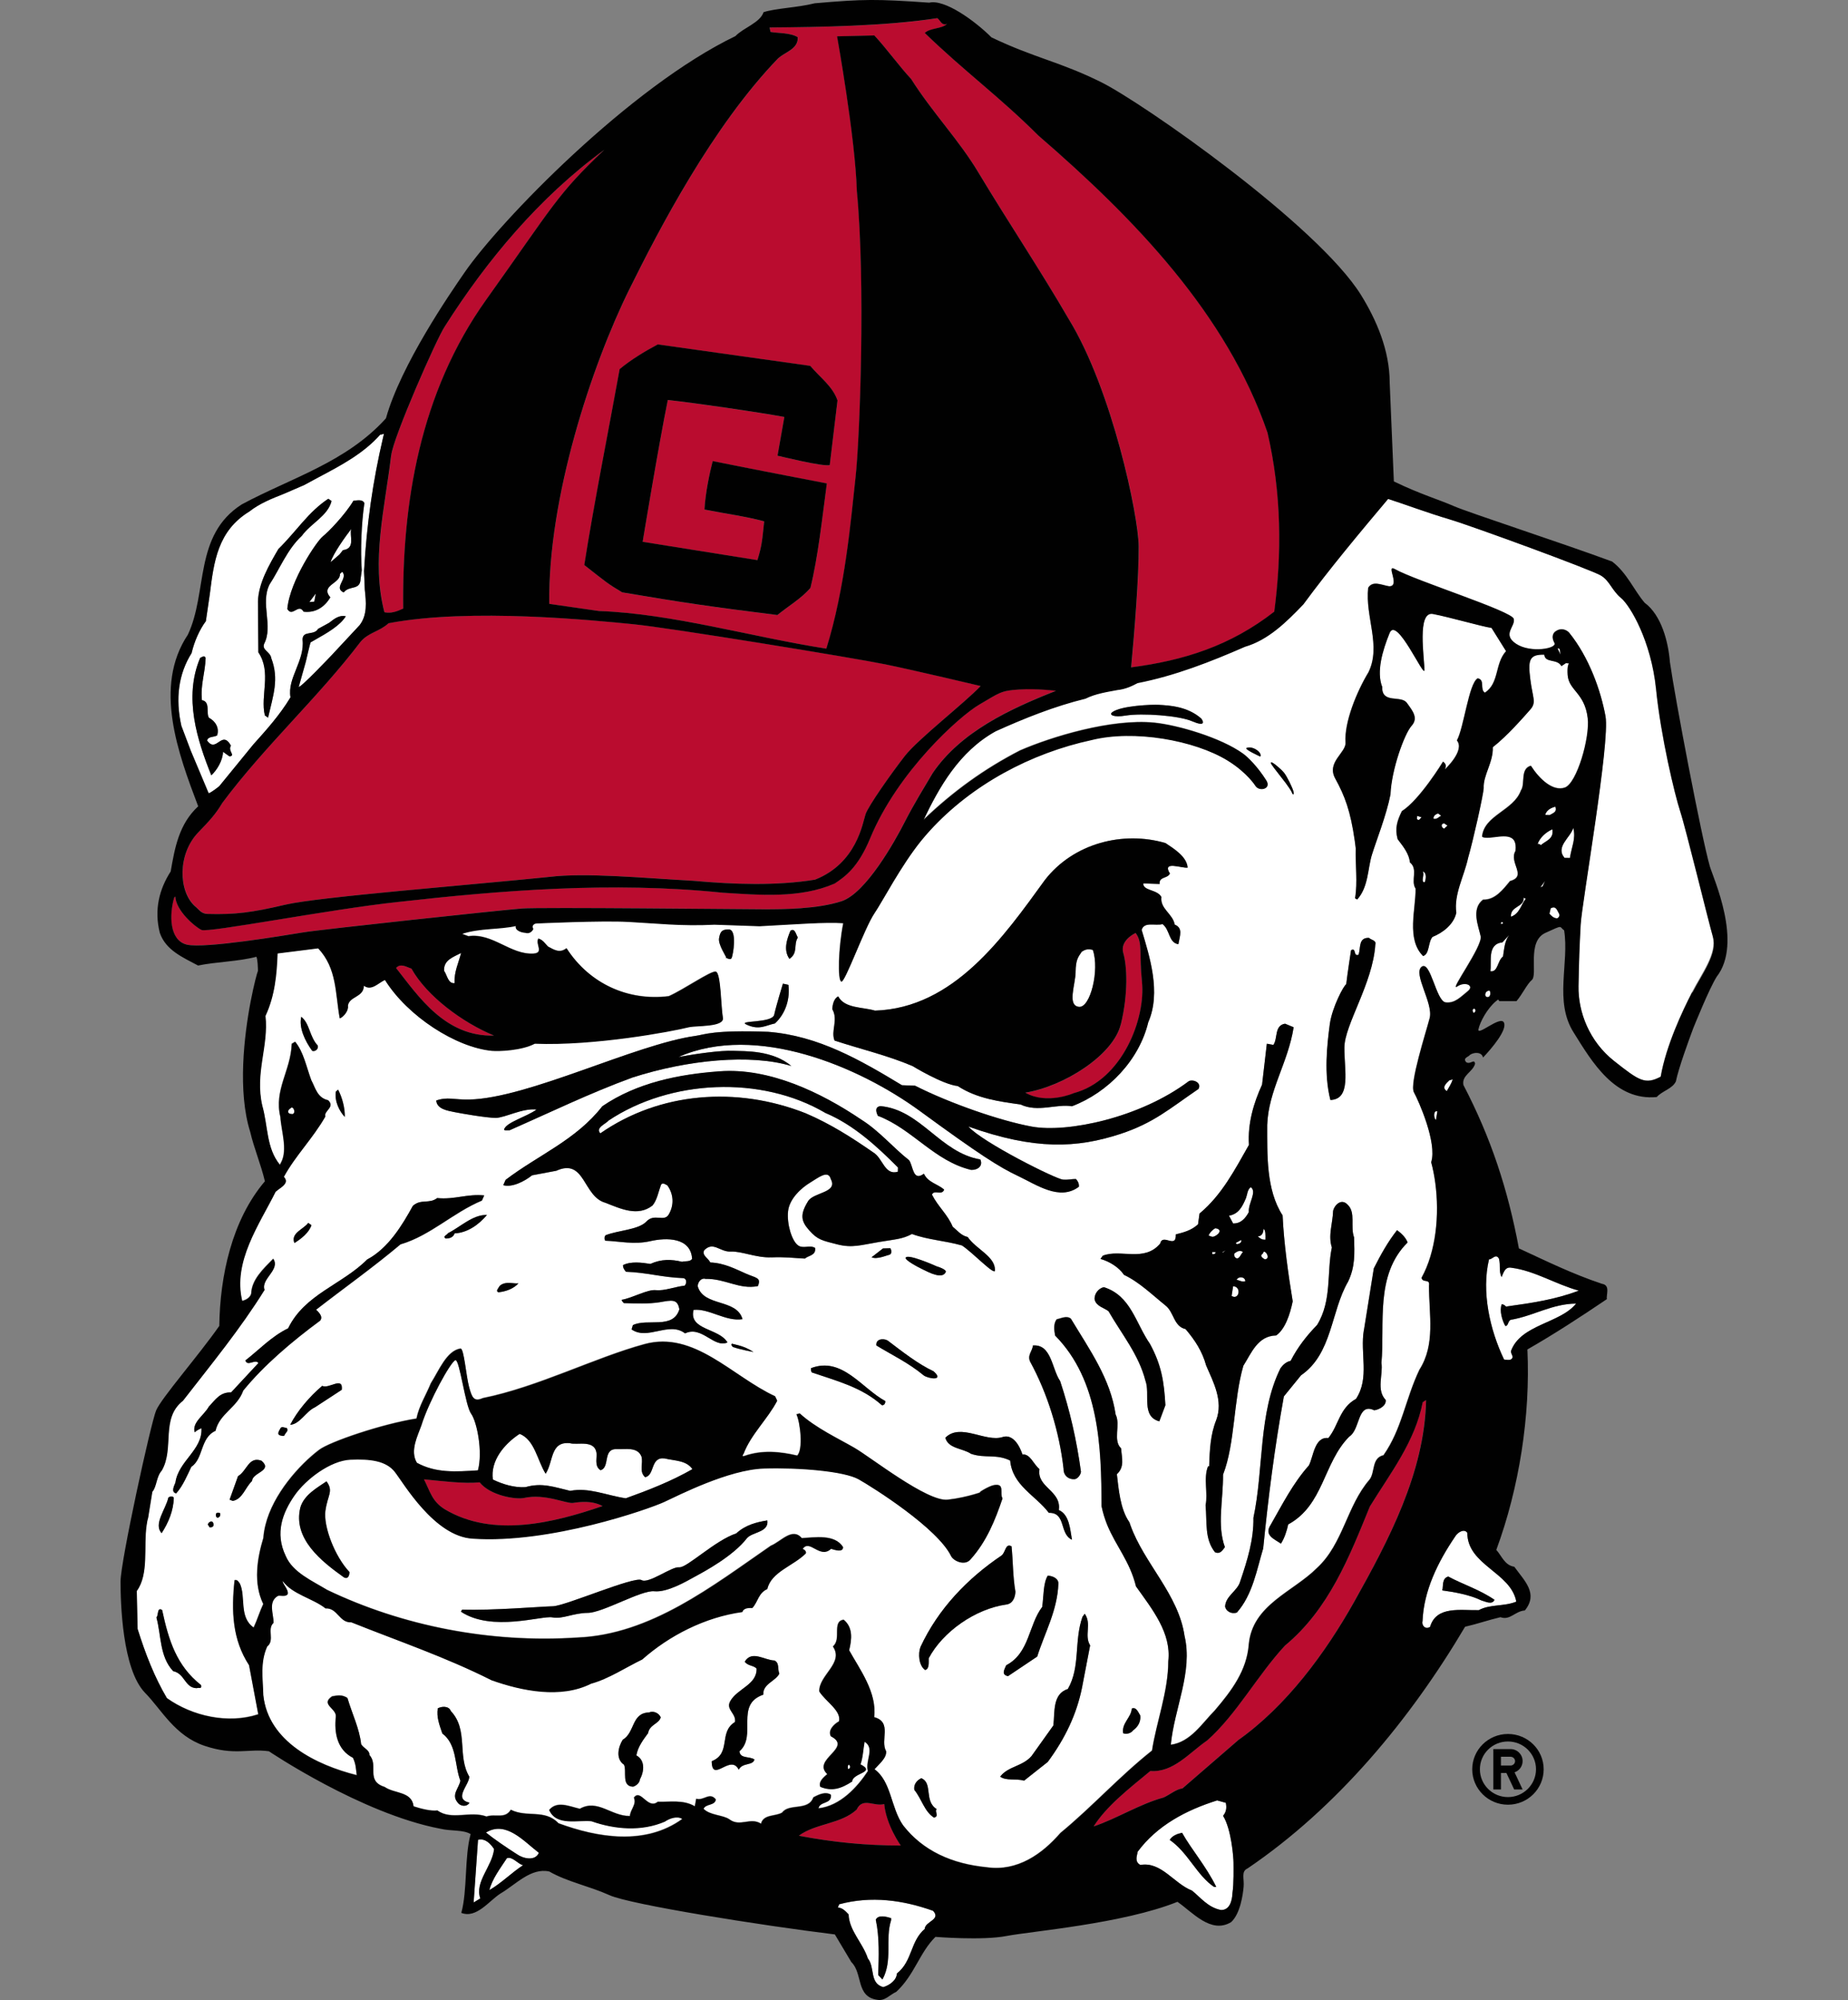
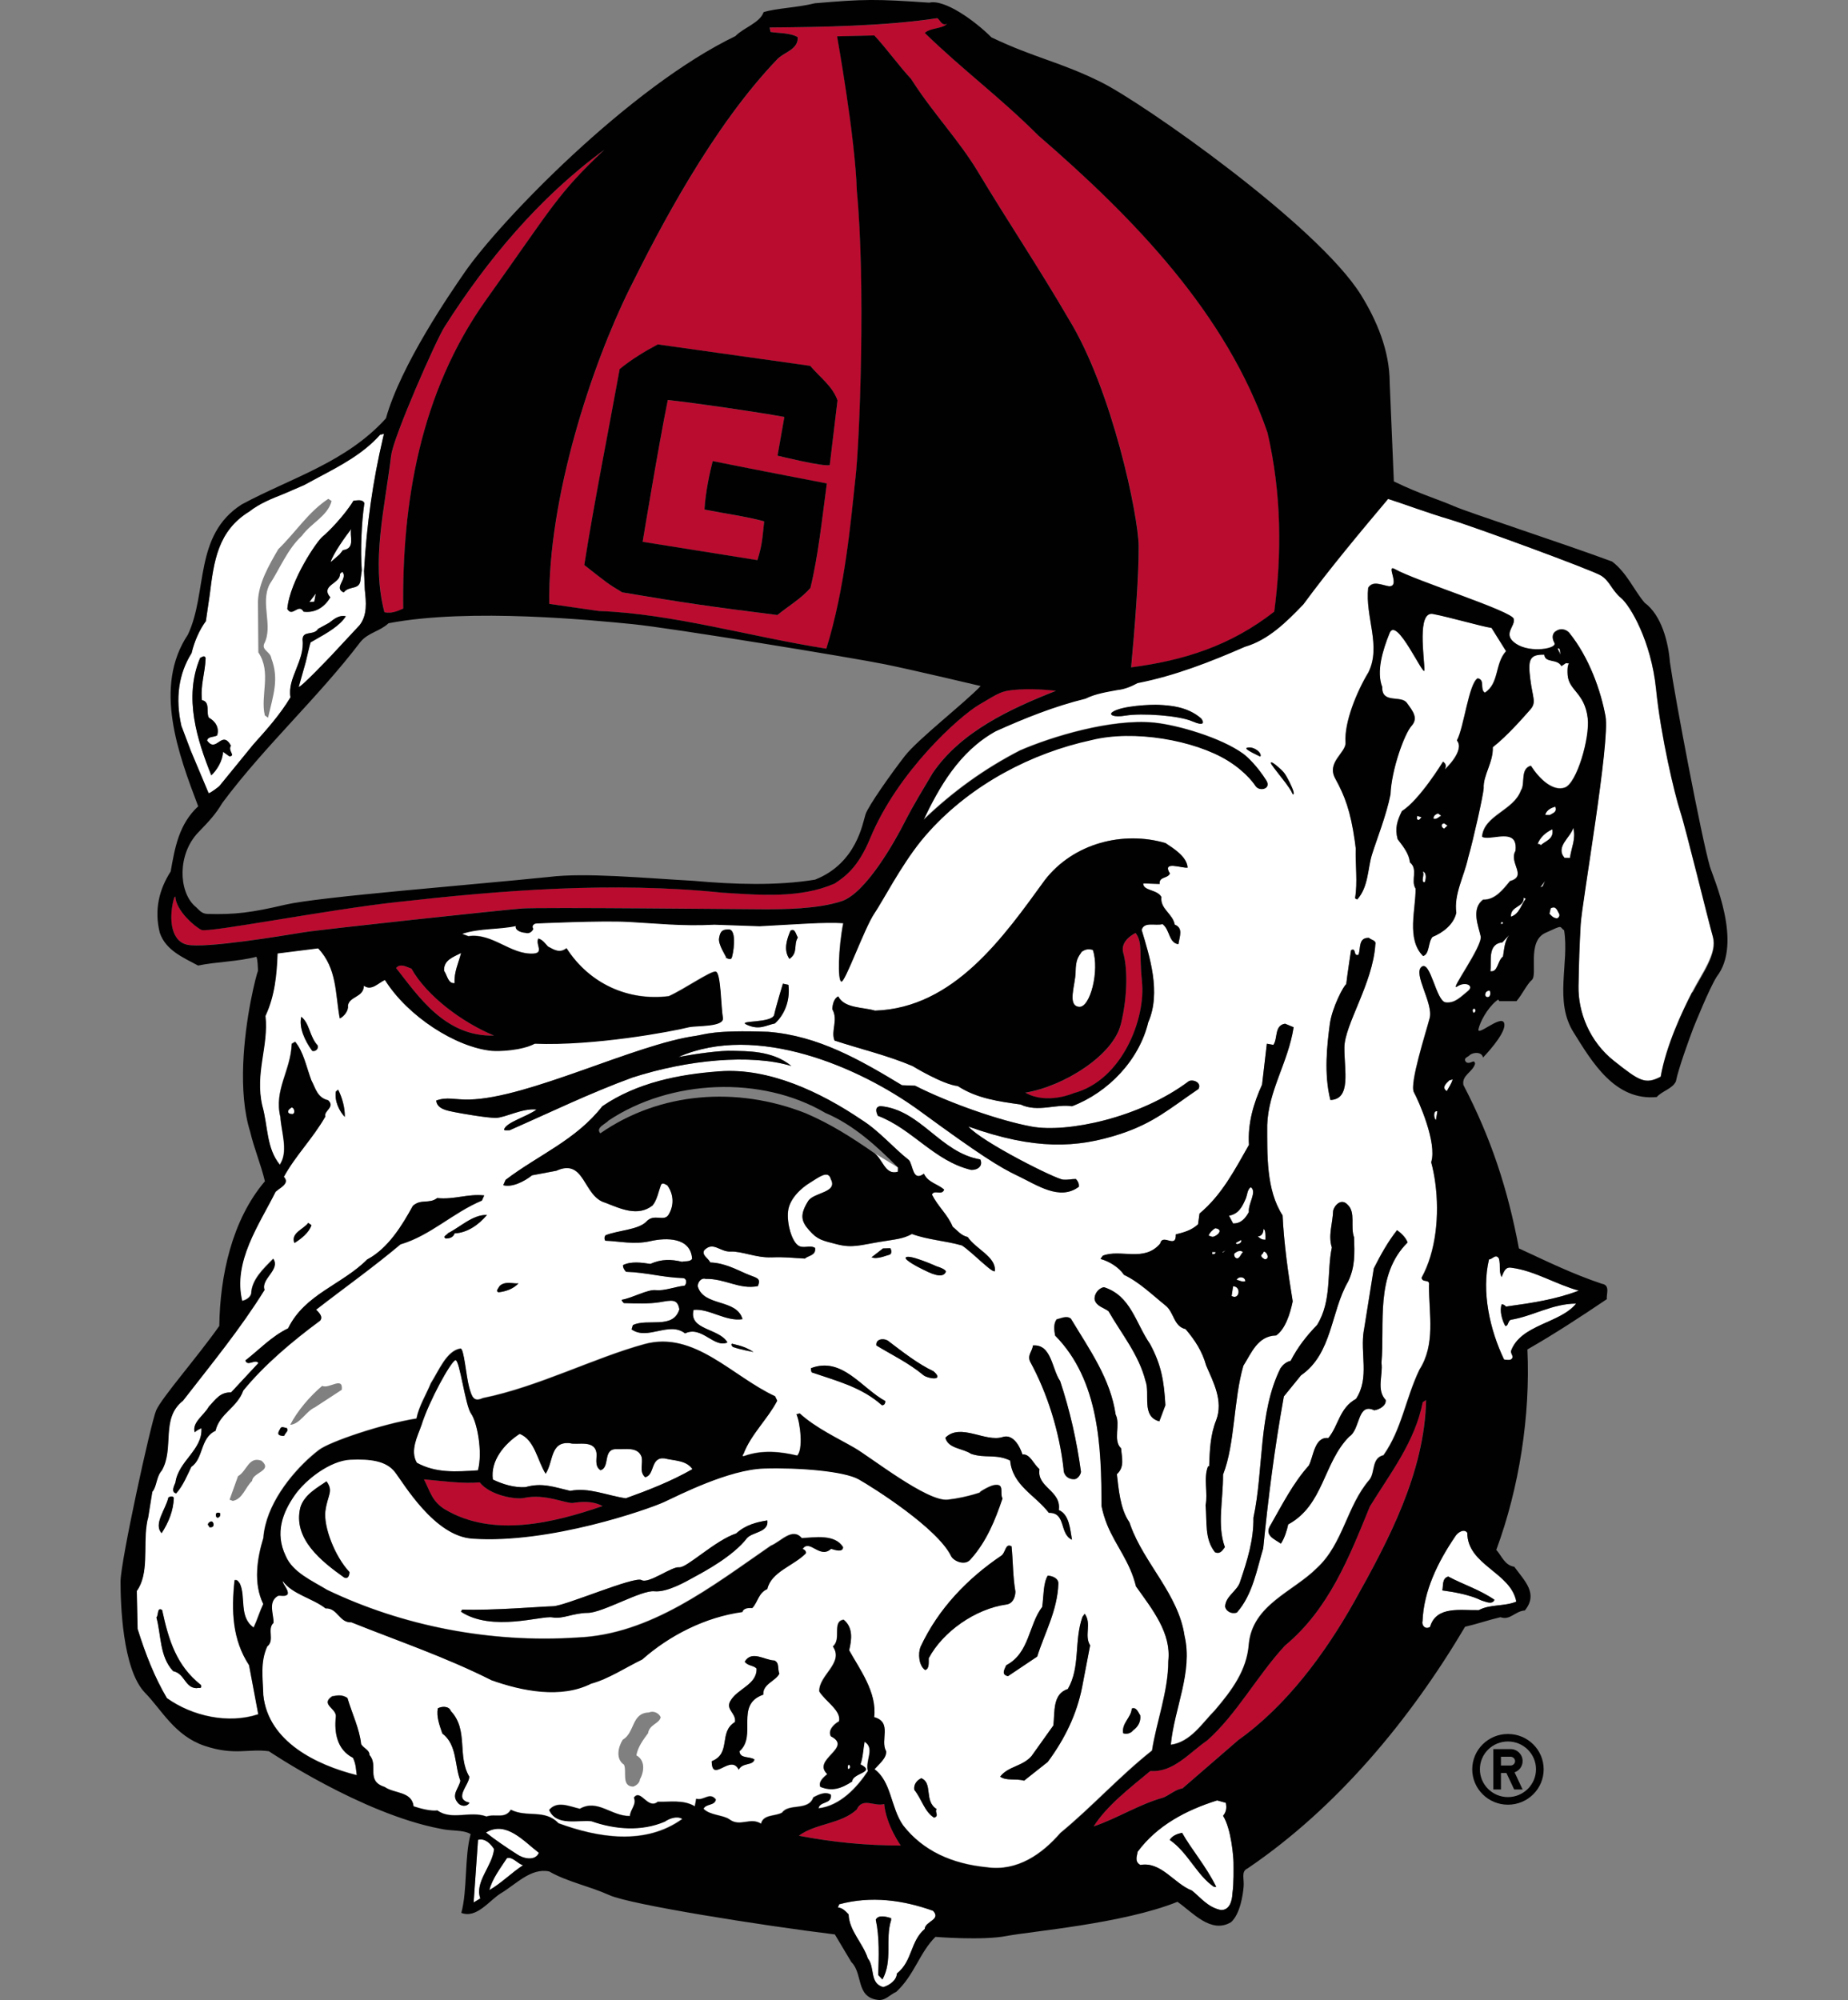
<svg xmlns="http://www.w3.org/2000/svg" id="a" viewBox="0 0 332.7 360">
  <rect x="0" y="0" width="332.7" height="360" fill="#808080" stroke="none" />
  <defs>
    <style>
      .b {
        fill: #010101;
      }

      .c {
        fill: #ba0c2f;
      }

      .d {
        fill: #fff;
      }
    </style>
  </defs>
  <path class="d" d="M308.35,168.59c-.86-2.98-4.91-19.62-5.9-22.63-.98-3.01-3.47-13.36-4.34-21.99-.88-8.63-4.65-15.01-6.32-16.4-1.68-1.4-2-3.03-3.6-4.03-1.6-.99-23.08-8.87-27.23-10.11-4.15-1.24-7.93-2.67-11.1-3.69-4.94,5.87-10.49,12.51-15.26,18.98-3.07,3.2-6.34,6.41-10.51,7.63-6.2,2.71-12.6,5.22-19.35,6.54-1,.55-2.21,1.1-3.59,1.24-1.79.33-3.97.65-5.77,1.56-5.58,1.36-10.97,3.52-16.17,5.87-6.63,3.67-10.21,10.18-12.97,15.93,5.3-5.08,10.96-9.17,17.38-12.47,5.59-2.42,16.4-5.77,24.18-4.99,4.14.41,11.98,2.68,16,5.6.74.55,2.51,2.2,4.16,4.82.91,1.5-1.27,1.99-1.95.99,0,0-1.46-2.39-5.02-4.59-6.02-3.71-16.94-5.6-24.5-3.71-10.92,2.35-21.57,8.02-29.14,16.33-.54.58-1.08,1.19-1.6,1.85-3.65,4.54-6.82,10.72-8.38,13.03-1.8,2.65-5.3,12.56-5.96,12.27-.65-.29-.52-5.94.37-10.51-3.27-.24-8.65.21-15.08.54l-8.13-.28c-5.9.3-10.52-.24-15.49-.5-4.99-.26-16.48.28-16.48.28-.59-.02-1,.55-.62.96-.21.57-.82.94-1.41.73-.79-.03-1.96-.45-1.73-1.23-2.98.67-6.52.36-9.71,1.42l1.17.43c4.36-.62,7.56,3.37,11.71,3.13,1.97-.12.26-1.75.89-2.7.78.23,1.16.83,1.72,1.43,1.17.63,2.12,1.25,3.34.31,4.11,6.38,11.09,9.55,18.42,8.63,2.81-1.26,7.5-4.55,8.44-4.42.92.13.92,6.36,1.28,8.27.32,1.75-4.86,1.4-6.16,1.73-3.12.78-17.04,3.37-27.7,2.95-2.41,1.28-6.53,1.4-7.73,1.29-6.43-.6-15.15-6.18-19.25-12.75-1.2.54-2.44,2.05-3.79,1.04-.07,2.15-2.62,1.86-2.88,3.6.17.79-.66,1.93-1.46,2.29-.82-4.51-.47-8.98-3.89-12.62l-7.31.92c-.14,3.71-.47,7.59-2.18,11.24.59,5.48-1.94,10.26-.57,16.17,1.05,3.73.71,7.63,3.17,10.63l.21-.38c1.26-2.3,0-5.85-.11-8.19-1.2-4.92,1.88-8.33,2.04-13.2l.61-.37c1.51,1.81,2.01,4.55,2.91,6.93.74,1.38,1.07,3.16,3.03,3.6,1.33,1.23-.86,1.93-.5,2.91-2.31,4.03-5.38,7.03-7.48,10.87.41.43.44.81.27,1.12-.3.61-1.22,1.07-1.75,1.56-2.97,5.94-7.73,12.6-6.01,19.67.6-.16,1.4-.53,1.62-1.3.09-2.53,2.12-4.42,3.97-6.3,1.31,1.99-2.29,3.62-1.57,5.6-4.39,7.06-9.54,13.32-14.7,19.96-4.05,3.17-1.49,8.53-3.8,12.54-1.02,1.14-.89,2.9-1.71,3.84l-.75,4.66c-.13.43-.21.89-.27,1.36-.57,3.89.45,8.78-1.77,11.83l.15,6.83c1.42,4.52,3.04,8.69,5.28,12.46,4.61,3.28,11.07,4.68,16.45,2.91l-1.66-8.84c-2.99-4.59-3.21-9.66-2.61-15.29.59-.18.77.41.96.61,1.1,2.38-.21,6.05,2.48,7.9.64-1.35,1.09-2.89,1.73-4.23-1.84-3.78-1.09-8.23.02-11.9.05-.77.18-1.54.37-2.29,1.37-5.6,6.13-10.87,9.66-13.55,1.92-1.46,11.39-4.68,17.53-5.64.48-2.32,1.73-4.23,2.59-6.35,1.46-2.29,2.84-5.86,5.34-6.25.62-.09,1,4.93,1.53,6.88.52,1.95.89,2.77,2.49,2.04,9.92-2,20.14-7.28,29.12-9.72,8.96-2.44,15.74,5.8,23.5,9.39l.37.79c-1.69,3.27-4.75,6.08-6.05,9.54,0,0-.53.65.19.4,3.17-1.1,6.37-.78,9.46-.06,1.1-.99.58-5.92-.13-7.42l.59-.17c2.86,2.63,6.95,4.52,9.83,6.19,2.89,1.66,13.13,9.77,16.81,9.35,3.68-.4,6.82-1.65,5.96-1.35-.86.32,1.42-1.12,2.41-1.28,1.98-.32.93,1.4,1.49,2.4-1.31,3.85-2.83,7.69-5.71,10.91-1.03,1.33-3.11.33-3.53-.51-2.46-5.07-14.02-12.35-16.65-13.85-2.64-1.48-10.76-2.14-17.07-1.95-6.31.2-15.22,4.75-17.95,6.02-2.73,1.28-20.63,7.57-34.52,6.6-6.87-.42-12.37-9.96-13.96-11.99-1.58-2.03-4.45-2.38-8-2.22-3.55.15-8.01,3.48-10.09,6.47-2.07,2.99-3.58,6.69-1.56,10.87,1.27,2.97,4.76,4.46,7.46,6.11,13.57,6.51,29.41,9.61,45.02,8.58,13.22-.51,24.36-9.29,34.86-16.53,1.81-.73,3.87-3.38,5.57-1.37,2.37-.11,5.95-.77,7.43,1.62-.03.97-1.39.54-2.17.3-2.04,1.9-3.87-1.88-5.12.04.2,0,.77.41.57.79-2.25,2.26-6.22,3.3-6.92,6.4-1.62.72-1.66,2.28-2.69,3.41-.59-.01-1.57-.05-1.8.72-6.74.93-13.15,4.23-18.03,8.54-3.01,1.45-6.03,3.49-9.22,4.36-5.42,2.74-12.46,1.33-17.91-.62-8.32-4.19-16.69-7.02-25.25-10.43-2.17.12-2.46-2.62-4.64-2.5-2.3-1.83-6.02-2.54-7.71-4.94-.03.58,1.13,1.6.9,2.37-.42.57-1.39.14-1.79.33-1.81,1.11-.71,3.29-.76,4.84-1.23,1.14.28,3.14-1.14,4.25-1.28,2.88-.78,5.62-.7,8.76.88,8.41,9.6,12.61,16.83,14.42-.16-1.17-.13-1.95-.69-3.14-2.9-1.46-3.38-4.6-3.08-7.32.24-1.56-2.88-2.24-.66-3.73,1-.17,1.78-.33,2.75.29.88,2.96,2.17,5.53,2.46,8.28.36.78,1.54,1.03,1.5,2,1.71,1.82-.75,4.66,2.75,5.75,1.73,1.24,4.9.76,5.2,3.49,1.36.44,3.12.89,4.3.74,2.5,1.84,5.92.01,8.83,1.09,1.6-.54,3.34.5,4.38-1.22,2.92,1.48,6.12-.17,8.6,2.44,7,2.58,15.61,4.06,22.29-.79-.97-.61-2.36-.08-3.17.48-4.2,1.79-8.92,1.44-13.2-.07-2.35-.28-6.34.95-7.61-2.02,1.44-1.7,3.57-.65,5.52-.21,3.22-1.82,5.67,1.37,9.02,1.3.05-1.17,1.26-2.1.71-3.3,1.24-1.72,2.48,2.23,4.31.73,2.16.09,4.54-.42,6.66.82l.25-1.36c1.36.43,2.41-1.29,3.54.13-.24,1.16-1.8.71-2.23,1.67,1.14,1.21,3.51,1.1,4.66,1.91,1.92,1.44,3.76-.45,5.69.78.45-1.73,2.6-1.27,3.81-2,1.24-1.72,4.73-.23,5.61-2.73,1.01-.55,2.21-1.1,3.17-.48.13,1.76-2.01,1.1-2.25,2.45,3.96-.44,7.02-3.84,8.9-6.7-.52-1.98,1.33-4.06-.6-5.3-.24,1.37-.3,2.92-.74,4.08,2.9,1.46-1.43,1.5-1.49,3.07-2.01,1.29-3.61,1.83-5.74.97-.36-.99.65-1.73,1.26-2.29-2.86-2.64,4.7-4.72.64-6.81-.55-1,.47-2.13,1.47-2.68.46-1.93-2.44-3.6-3.55-5.39-.1-2.92,4.51-5.12,2.45-8.1,1.62-1.31-.24-4.5,1.95-4.81,1.73,1.42,1.45,3.55.98,5.49,1.85,3.37,5.06,7.59,4.5,12.05,3.33.9,1.04,4.13,2.15,6.11.16,1.19-1.26,2.32-2.09,3.26,3.08,2.24,2.91,6.92,5.16,10.11,3.58,4.61,8.82,6.94,15.1,7.55,5.49.78,9.94-2.38,13.22-6.18,5.68-4.67,10.6-10.16,16.49-14.83.77-5.06,2.93-10.63,2.93-16.09.57-5.06-2.82-9.26-5.82-13.47-1.09-4.48-3.57-7.19-5.16-11.02-.43-1.04-.78-2.16-1.04-3.42-.02-10.53-.38-22.63-8.36-30.71-.17-.98-.32-2.15.29-2.91.8-.16,1.8-.72,2.56-.11,3.36,5.58,7.11,10.78,8.05,17.25.93,1.8-.55,4.66.98,6.08.13,1.76.67,3.33-.76,4.65.31,2.54.57,6.27,2.26,8.66.06.18.11.34.18.52,2.45,6.87,8.66,12.45,9.74,19.91,1.54,6.49-1.84,13.01-2.47,19.62,3.57-.47,5.66-3.9,7.91-6.16,3.08-3.61,5.77-7.22,6.13-11.88.65-7.19,8.02-9.48,12.31-13.8,4.7-4.35,5.33-11.14,9.43-15.88,1.04-1.32.33-3.88,2.52-4.4,3.32-4.76,3.9-10.01,6.46-15.38,2.92-4.58,1.73-9.88,1.72-15.14.24-1.36-1.17-.43-1.33-1.42,2.58-4.69,3.25-11.26,2.47-17.07-.17-1.28-.42-2.54-.74-3.73,1.11-3.47-2.27-11.07-3.11-12.59-.83-1.52,2.15-10.69,2.84-13.36.68-2.66-3.05-7.99-1.45-9.22,1.6-1.22,2.6,6.16,4.31,6.4,1.7.22,2.76-1.02,4-2.01,1.26-1.01-.47-1.86-1.93-.85-1.48,1.01,4.62-7.24,4.25-9.02-.36-1.77-1.79-4.94.44-6.61,2.16.08,3.6-1.83,4.84-3.34,3.18-.87-.27-3.33.99-5.43.09-.82,0-1.41-.21-1.81-.98-1.76-4.55-.06-5.81-.74.34-3.89,5.69-4.68,7-8.34.82-1.14-.2-3.91,1.79-4.44,1.54,2.39,3.94,4.67,6.11,3.93,2.16-.75,4.55-9.01,4.12-12.5-.54-4.58-3.41-4.95-3.61-7.76-.21-2.82.85-1.92-.31-2.15l-.82.55c-.74-1.4-2.93-.49-3.08-2.06-2.75-.1-2.94,1.02-2.52,4.4.43,3.4,1.16,4.16,0,5.47-1.15,1.3-4.11,4.72-6.75,6.78.1,2.73-1.75,5.01-1.64,7.36-.05,1.17-1.91,9.49-2.81,12.57-.7,3.29-2.6,6.54-2.12,9.87-.47,2.13-2.5,3.63-4.29,4.35-.82.95-.5,3.1-1.69,3.45-3.05-3.03-1.29-8.43-1.35-12.14-.93-1.4.52-3.49-1.02-4.71-.13-1.45-1.11-2.75-1.99-3.89-.08-.1-.15-.2-.22-.29-.53-1.97-.08-3.32.76-5.04,3.23-2.03,7.41-8.91,7.41-8.91.58.4.57.79.35,1.38,0,0,3.66-3.39,2.15-5.2,1.27-2.29,2.13-10.26,3.74-11.18,1.38.24.32,1.96,1.29,2.58,2.62-1.67,1.76-5.21,3.82-7.47l-2.62-4.19c-1.77-.25-7.63-1.96-10.55-2.51-2.91-.53-1.53,7.93-1.53,10.09-.01,1.62-5-9.82-6.27-6.66-1.27,3.15-2.41,6.94-1.33,9.7-.1,3.12,3.39,1.43,4.44,2.88,1.05,1.45,2.1,2.72.84,4.12-1.27,1.41-3.63,7.88-3.79,12.35-.72,3.69-2.56,8.33-3.33,10.81-.77,2.48-.61,5.82-2.66,8.1l-.39-.21c.5-2.91.03-6.04.13-8.96-.06-.48-.13-.95-.18-1.4-.77-5.39-1.79-8.07-3.52-11.21-1.61-2.93,2-4.64,1.86-6.47-.26-3.64,2.04-9.19,4.13-12.64,2.34-4.78-.63-9.96-.05-15.21.83-1.33,2.37-.5,3.75-.27,2.16.09-.72-4.1,1.09-3.07,3.69,2.08,21.02,7.54,21.36,8.93.34,1.38-2.18,2.76.43,4.5,2.61,1.73,7.46.85,6.9-.16-.55-.99-.33-1.77.27-2.13.81-.56,1.79-.34,2.37.28,3.58,4.41,5.7,10.41,6.55,15.05.85,4.61-4.25,33.55-4.47,37.48-.22,3.91-.31,6.47-.39,11.1-.08,4.63,1.92,9.93,6.42,13.48,4.51,3.56,5.56,4.29,8.38,2.82.98-5.62,3.92-11.83,5.66-15.21,1.73-3.37,4.57-7.02,3.7-10.01M214.62,129.82c-2.33-1.02-9-1.51-11.98-1.02-2.13.36-3.11-.14-2.34-.65,1.61-1.11,6.91-1.37,8.48-1.28,1.58.1,5,.23,7.49,2.46.46.62.69,1.48-1.65.48M226.9,136.18s-3.04-1.36-2.46-1.56c1.16-.43,2.86.87,2.46,1.56M56.19,189.13c-1.31-1.8-2.41-4.18-1.95-6.11,1.53,1.22,1.45,3.56,2.96,5.18.18.59-.43,1.16-1.02.94M61.91,283.9c-4.04-2.87-9.22-6.95-7.83-12.56.67-2.32,3.09-3.6,4.71-4.72,1.31,1.8.2,2.42-.19,5.27-.39,2.85,1.68,8.25,4.34,11.07-.02.59-.25,1.37-1.02.94M134.48,276.86c-2.48,3.24-7.73,6.03-9.32,6.9-1.59.87-5.04,2.91-7.38,2.67-2.35-.25-9.23,3.84-11.96,3.88-2.73.03-4.54,1.17-6.4.81-1.85-.36-10.86,2.68-16.45-1.02l.21-.38c5.51.19,14.15-.55,16.37-.6,2.22-.08,14.68-5.47,15.93-4.72,1.26.75,5.47-2.5,6.78-2.3,1.3.19,6.47-4.85,10.27-6.09,1.63-1.5,3.61-2.02,5.6-2.34.31,2.15-2.63,2.05-3.66,3.18M82.36,324.39c-1.13-1.4.29-2.52.53-3.88-1.08-2.77-.56-6.46-3.25-8.5-.53-1.57-1.08-2.96-.82-4.52.61-.36,2-.51,2.35.48,3.23,3.43,1.09,8.04,3.33,11.82-.06,1.56-2.9,3.98.03,4.68-.43.77-1.6.74-2.17-.08M116.69,311.94c-.83,1.13-1.86,2.46-2.12,4.01,1.54.83,1.48,2.78.64,4.31-.02.58-.64,1.15-1.23,1.32-2.17-.07-1.09-2.76-1.64-3.95-1.53-1.03-1.07-3.16-.23-4.49,2.22-1.29,1.55-4.82,4.7-4.91.81-.36,1.78.06,2.14.85-.24,1.16-2.02,1.29-2.27,2.85M137.42,305.04c-5.19,1.78-1.05,7.39-4.29,10.19.14,1.38,1.74.85,2.7,1.47-.24,1.16-2.18.5-2.83,1.85-1.48-2.97-4.82,2.56-4.87-1.53,3.6-1.43,1.17-5.22,4.19-7.06.26-1.56-1.7-2.22-.86-3.74,1.27-2.29,4.83-2.96,4.74-5.88-.57-.61-1.56-.44-2.13-1.24,1.26-2.1,3.56-.26,5.33-.21.97.42.54,1.58.9,2.37-.64,1.35-3.02,1.85-2.89,3.79M203.75,307.53c.79-.36,1.15.64,1.53,1.23.16,1.17-.47,2.12-1.28,2.69-.42.57-1.21.73-1.79.53-.34-1.78,1.48-2.88,1.54-4.44M229.21,137.35c.25.14,1.42,1.07,1.97,1.75.54.68,1.48,2.63,1.67,3.31.2.7-.09.7-.24.3-.15-.38-.64-1.08-1.13-1.76-.37-.51-2.26-2.86-2.56-3.35-.29-.5.05-.4.3-.24M150.92,179.33c1.11,2.18,4.47,1.91,6.62,2.56,14.2-.47,23.13-13.24,30.58-23.51,5.16-6.65,14.11-8.88,21.71-6.65,1.54,1.02,3.86,2.46,3.99,4.42-1,.17-4.69-1.33-3.19,1.07-.43.96-1.99.51-1.85,1.88l-2.95-.1c-.05,1.36,2.53,1.06,3.27,2.45-.27,2.13,2.06,3,2.4,4.96,1.54.64.91,1.99.66,3.53-1.77-.26-1.49-2.58-2.84-3.61-1.38.34-3.32-.5-3.77,1.04,1.41,4.72,3.54,11.24,1.18,16.62-1.62,6.76-7.15,12.62-13.74,15.12-2.74-.47-6.15,1.16-9.25-.32-3.72-.52-7.84-1.04-11.31-3.32-2.75-.29-8.14-3.6-8.14-3.6-4.47-1.9-9.36-3.05-14.02-4.58-.73-1.78.72-3.67-.41-5.67.03-.78.27-1.94,1.07-2.3M142.3,167.53c.81-.55.96.62,1.34,1.22-.83,1.33.11,2.73-1.51,3.84-1.13-1.6-.46-3.53.18-5.06M139.38,182.64c.34-1.58,1.57-5.6,1.57-5.6l.99.22c.3,2.36-.38,5.06-2.42,6.94-1.72.36-2.82,1.28-5.13.21-1.76-.81,4.64-.21,4.99-1.78M129.46,168.88c.22-1.27.56-1.59,1.74-1.59,1.58,0,.79,4.69.5,5.19-.17.29-.63.07-.9-.06.02.06,0,.09-.08.01-.23-.19-.12-.11.08-.01-.11-.35-1.52-2.46-1.33-3.54M60.87,196.12c.73,1.39,1.26,3.36,1.2,4.91-.94-1.01-1.87-2.79-1.61-4.55l.41-.37ZM55.5,220.11l.58.41c-.44,1.35-1.85,2.47-3.07,3.21-.73-1.79,1.66-2.48,2.49-3.62M30.31,269.55c.2-.19.8-.36.98.03-.08,2.32-.95,4.45-2.2,6.37-1.52-1.62.74-4.28,1.21-6.4M35.4,303.85c-2.17-.07-2.08-2.61-4.23-3.07-2.46-2.63-2.13-6.51-3.01-9.66.41-.38.07-1.95,1.04-1.33,1.18,5.5,2.6,10.04,7.01,13.51.17.78-.41.38-.8.55M37.99,274.89c-.4.18-.38-.41-.57-.41.01-.39.41-.56.41-.56.61-.38.96.99.16.97M39.24,273.18c-.39-.02-.38-.41-.38-.6.01-.39.61-.38.79-.17,0,.4-.01.58-.42.77M45.38,266.56c-1.22,1.14-1.69,3.26-3.47,3.59l-.58-.22,1.52-4.23c1.62-.92,1.9-3.64,4.24-2.78,2.11,1.83-1.65,2.09-1.7,3.64M51.19,258.38c-.21.19-.59-.01-.79-.03-.58-.21-.17-.79.04-1.17.22-.58.8-.16,1.19-.16.37.61-.22.78-.44,1.36M56.69,253.31c-1.61.72-2.67,3.02-4.45,3.15,1.28-2.49,3.53-5.14,5.77-7.02,1.16.63,3.81-1.81,3.52.71l-4.84,3.16ZM72.11,224c-4.88,4.11-10.13,7.83-15.19,11.76.38.41,1.34,1.22.72,1.98-5.06,3.72-10.13,8.02-13.84,12.58-1.09,3.08-4.28,4.13-4.99,7.24-2.8,1.27-2.14,5-4.36,6.48-.65,1.34-1.51,3.46-2.73,4.78-.99-.23-.34-1.38-.13-1.95.53-3.89,4.93-5.88,4.68-9.79-.4.18-.8.37-1.22.74-.52-1.78,1.69-3.06,2.53-4.6,1.23-1.33,2.06-2.66,4.02-2.58l4.92-5.29c-.56-.8-1.99.7-2.34-.48,2.43-1.87,4.68-4.32,7.7-5.77,2.97-6.14,9.73-7.87,14.22-12.39,3.81-2.01,6.33-6.21,8.22-9.65,1.43-1.33,2.97-.3,4.38-1.41,3.15.31,5.35-.79,8.49-.48l-.42.95c-5.2,2.17-9.28,6.31-14.66,7.88M81.84,222c-.23.77-1.02.94-1.62.92-.57-.42.22-.59.44-.96,2.2-1.1,4.45-3.36,7.01-3.28-1.44,1.71-3.47,3.2-5.83,3.32M89.74,232.6c-.59-.21.03-.78.23-1.16,1.03-.94,2.58-.31,3.37-.46-.81.94-2.21,1.48-3.6,1.62M131.94,242.45c-.18-.19-.37-.4-.17-.59,1.78.41,2.57.67,3.89,1.5,0,0-2.54-.47-3.72-.91M138.83,226.31c-2.65.11-5.31-1.13-7.26-1.04-1.95.1-3.13-1.93-4.78-.22-.43.95.74,1.39,1.1,2.18,2.56.09,4.69,1.26,6.49,2.04,1.8.78,2.74.68,2.08,2.22-3.37.65-5.86-1.38-9.41-1.31-.78-.23-1.4.54-1.42,1.32,1.05,3.74,7.01,2.19,8.06,5.93-2.97.49-6.04-1.97-8.81-1.67-.93,3.67,4.61,3.27,6.1,5.86-2.41,1.09-4.63-3.08-7.63-1.62-2.87-2.24-6.74,1.33-9.63-.72l.23-.77c2.6-1.28,7.25.83,8.37-2.83-.33-1.97-1.42-1.64-3.5-1.29-2.07.34-4.34.23-6.5.17-.18-.2-.38-.4-.38-.59,1.99-.34,4.65-1.91,6.17-1.74,1.52.17,3.57-.66,5.16-.8.4-.38.44-1.35-.35-1.37-3.74-.14-6.46-1.01-10.21-1.14-.37-.41-.56-.8-.54-1.2,1.41-.72,3.36-.47,4.93-.22,2-.9,3.77-.85,5.72-.38.6-.18,1.38.05,1.8-.52-.26-3.92-4.65-3.86-7.57-3.19-2.92.66-5.52,0-8.08-.08-.19-.41-.17-.59.04-.97,2.2-.9,5.96-.97,7.38-2.48,1.41-1.52,3.14.11,3.98-1.22,1.04-1.73.91-3.69-.21-5.28-.38-.21-.96-.62-1.17-.04-.43,1.15-.69,2.71-1.51,3.66-2.63,2.04-5.73.58-8.46-.49-4.1-1.11-3.65-8.12-8.86-5.77l-4.36.82c-1.42,1.13-3.63,2.22-5.19,1.78l.43-.96c5.88-4.48,12.67-7.16,17.41-13.24,6.26-4.27,13.81-5.75,21.11-6.29,8.89-.67,18.19,3.75,25.51,8.69,3.28,2.06,5.74,5.06,8.61,7.31.74,1.01.65,3.93,2.66,2.43.74,1.59,2.5,1.85,3.65,2.86-.43,1.15-1.77-.07-2.2.9,1.11,2.19,2.84,3.59,3.74,5.78.78.61,1.52,1.61,2.7,1.85,1.5,2.2,5,3.49,4.92,6.02-.04,1-4.02-3.25-5.96-4.5-3.12-.88-6.07-.99-8.99-2.06-1.76.92-2.81.92-5.95,1.44-3.16.52-4.78,1.12-7.5.42-2.73-.69-3.55-.82-5.04-2.51-1.51-1.68-1.7-2.85-.21-5.26,1-1.61,5.41-1.48,4.09-3.96-.45-1.8-2.36-.19-3.77.65-1.41.85-3.68,2.79-3.93,5.13-.24,2.35.7,5.31,1.76,6.11.95.73,2.17-.13,3.13.5.16,1.38-1.22,1.33-1.84,1.9-1.96-.09-3.45-.32-6.09-.21M158.5,199.09c7.27.65,10.74,8.38,17.99,9.6.55,1.18-.47,1.93-1.65,1.89-6.64-1.59-10.57-7.39-16.8-9.74-.37-.79-.54-1.58.45-1.75M160.15,225.83c-.6.14-2.26.9-3.24.47,0,0,1.71-1.31,2.05-1.59,0,0,1.32-.04,1.32-.04.21.23.33,1.04-.13,1.16M158.77,252.93c-3.63-3.24-8.13-4.37-12.6-5.89-.19-.2-.17-.59-.17-.78,5.6-2.15,9.13,3.62,13.39,5.92-.01.19-.02.77-.62.75M166.25,247.53c-2.68-2.24-5.78-3.71-8.48-5.36-.15-1.18,1.23-1.33,2-.91,2.68,2.04,5.56,4.28,8.28,5.55,2.1,1.84-1.03,1.33-1.8.72M166.25,228.54c-1.01-.47-3.44-1.77-3.2-2.19.42-.7,5.11,1.36,5.62,1.59.15.03,1.76.56,1.59,1-.57,1.36-3.01.09-4.01-.41M174.81,261.67c-1.53-1.02-4.1-.91-4.62-2.89,2.75-2.74,7.22.9,10.37-.14,2.39-.7,3.51,3.15,3.51,3.15,1.39-.13,1.91,1.63,3.07,2.66-.52,3.29,3.99,3.84,3.48,7.34,1.94.84,2.04,3.58,2.37,5.35-2.33-1.06-1.01-4.92-4.16-4.84-2.45-3.2-6.53-4.9-6.96-9.4-2.52-1.25-4.52-.35-7.05-1.22M190.55,285.04c-.18,4.86-2.48,8.88-3.81,13.12l-5.25,3.52c-1.37-.23-.54-1.37-.33-1.96,4.21-2.2,4-7.26,6.48-10.5.27-1.94.16-4.29,1-5.63.78.03,1.95.45,1.92,1.44M168.17,327.17c-1.73-1.04-2.24-3.4-3.56-4.99-.16-.99.46-1.74,1.25-2.11,2.14.86.45,4.11,2.76,5.55-.41.58.55,1.21-.45,1.56M167.21,298.47c-.02.78.14,1.96-.66,2.12-1.15-.81-1.27-2.96-.84-4.11,3.2-6.92,8.52-12.39,14.57-16.47.81-.56.68-2.31,1.84-1.68.28,2.93.21,5.26.7,8.21-.04.97-.47,2.13-1.66,2.27-5.55.79-11.4,4.88-13.94,9.66M195.28,290.46c1.32,1.81-.14,3.9.98,5.7l-1.45,7.55c-.96,4.84-3.08,9.26-6.18,13.43l-4.26,3.37c-1.56-.44-3.16.09-4.31-.73,1.45-1.9,4.01-1.81,5.65-3.71l3.94-5.52c.28-2.34-.2-5.67,2.6-6.54,2.31-4.01,1.09-8.54,2.63-12.98l.41-.58ZM190.85,248.57c1.77,5.34,2.97,10.64,3.75,16.32-.02.39-.43,1.15-1.03,1.34-1.19.15-2.14-.67-2.1-1.83-.75-6.66-2.88-13.56-6.02-19.31-.56-1.2.46-1.94.49-2.91,3.36-.27,3.39,4.21,4.9,6.4M183.28,211.66c-3.38-1.6-6.84-3.78-17.71-11.73-10.88-7.94-29.39-15.84-43.41-9.69,3.26-.59,7.58-1.19,9.82-1.11,2.24.09,7.08-.13,10.5,2.73-7.35-2.21-18.68-1.12-28.62,2.08-7.78,2.85-14.71,6.23-22.11,9.49-.39-.02-1.12.12-.97-.22.51-1.26,4.01-2.2,5.83-3.51-2.55-.29-5.68,1.49-7.34,1.5-1.66.02-6.28-.8-7.45-1.04-1.17-.24-3.14-.5-3.28-2.08,2-.71,3.16-.13,5.92-.18,10.64-.21,29.93-9.96,40.79-11.46,1.62-.23,3.18-1.09,13.03-.73,9.04.7,16.57,5.06,24.1,9.61l2.36.09c6.19,3.14,15.31,6.31,21.02,7.36,6.35,1.16,19.48-1.56,28.27-8.18.8-.38,2.35.27,1.73,1.41-5.19,3.54-8.03,6.12-14.08,8.1-7.78,2.54-15.34,2.94-27.34-1.34,2.54,2.86,15.83,9.5,17,9.54,1.17.07,1.58-.13,2.37-.11.38.42.56.81.54,1.38-3.44,2.62-7.58-.32-10.97-1.93M208.71,255.83c-3.32-.89-1.6-4.93-2.5-7.31-1.21-4.72-4.23-8.33-6.65-12.52-.76-.61-2.13-.84-2.48-2.04-.17-.98.66-2.12,1.66-2.28,4.87,1.54,5.68,6.43,8.31,10.23,2.04,3.78,2.52,6.71,2.76,11.01l-1.09,2.9ZM218.73,279.38c-1.89-2.41-1.39-5.31-1.68-8.45.47-2.12-.41-4.9.45-7h.2c.11-2.91.2-5.65,1.28-8.34,1.3-3.47-.54-6.85-1.82-9.81-.7-2.56-2.01-4.55-3.71-6.55-2.15-.48-2.06-3.01-3.59-4.23-2.3-1.84-4.78-4.26-7.49-5.52-.93-1.4-2.67-2.43-4.23-2.87l.41-.57c3.2-1.26,7.45,1.23,10.33-2.18.46-1.94,2.92,1.07,2.81-1.65,1.39-.35,2.78-.69,4-1.81l.27-1.94c4.05-3.37,6.39-7.97,8.9-12.37-.26-3.91.86-7.58,2.36-10.84l.86-7.37,1.17.22c.83-1.14.12-3.5,2.1-3.82l1.55.64c-1.01,6.41-4.54,11.35-4.76,17.58.01,5.26-.22,11.69,2.77,16.28.23,4.89,1.02,10.57,1.82,15.47-.47,2.32-1.36,5.02-2.98,6.14-3.35.08-4.44,3.16-5.91,5.45-1.8,6.19-1.48,13.99-3.65,19.58.03,4.68-1.11,9.12.33,13.08-.42.56-.84,1.33-1.8.91M227.41,278.71c-1.12,3.66-1.87,8.32-4.74,11.54-1,.35-1.97-.26-2.12-1.06.06-1.94,2.26-2.83,2.73-4.58,1.31-3.86,2.43-7.52,2.37-11.42,1.88-8.72.87-18.89,4.88-26.93.42-.58,1.04-1.16,1.82-1.31,1.28-2.49,2.93-4.58,4.76-6.46,2.71-4.4,1.71-9.5,2.66-13.95-.7-2.17.15-4.28.23-6.62.23-.97,1.46-2.29,2.6-1.09,1.52,1.41.45,3.91,1.17,5.9.09,2.93.21,5.26-1.07,7.95-3.14,5.35-2.82,12.97-8.48,16.87l-3.09,3.8c-1.71,9.49-2.81,18.23-3.72,27.37M251.51,221.43c.57.41,1.54,1.21,1.9,2.21-5.92,5.84-4.07,14.68-4.71,21.67.31,2.17-.96,4.84.75,6.67.16.97-1.05,1.71-2.05,1.87-3.1-1.46-2.48,3.44-4.5,4.73-4.69,4.71-4.57,12.31-10.99,15.81-.24,1.15-.68,2.5-1.31,3.46-1.15-.82-3.1-1.48-1.85-3.38,2.09-3.64,4.01-7.47,6.87-10.68.85-1.53.98-5.23,3.52-4.95,1.86-2.27,1.97-5.38,4.98-7.05,2.5-3.81.68-8.17,1.42-12.43l1.77-11.06c1.27-2.49,2.54-4.79,4.18-6.87M242.37,177.14c.17-1.56.87-6.12.87-6.12,1.01-.55.35,1.19,1.34.82.43-1.16-.09-3.11,1.89-3.04.38.4,1.36.42,1.14,1.2-.45,7-5.55,14.43-5.57,18.54-.04,4.09,1.28,9.29-2.5,9.45-1.21-4.71-.6-9.98-.11-13.65.41-3.08,2.53-7.01,2.96-7.2" />
  <path class="d" d="M283.23,149c-.46,1.74-3.28,3.4-1.57,5.41l.97.02c.27-1.93,1.12-3.46.6-5.43" />
  <path class="d" d="M279.18,163.49l-.23.97c.37.41.75.8,1.34.83.2,0,.6-.38.42-.78-.37-.59-.54-1.57-1.53-1.02" />
  <path class="d" d="M280.97,117.91c-.18-.39.05-1.36-.54-1.18l.54,1.18Z" />
  <path class="d" d="M278.19,146.68l.79.03c.6-.37,1.4-.53,1.03-1.52-.6.17-1.59.53-1.82,1.49" />
  <path class="d" d="M276.82,151.9c.2,0,.4,0,.58.21.81-.76,2.41-1.09,2.08-2.85-1.2.55-2.22,1.48-2.66,2.64" />
  <polygon class="d" points="277.73 159.53 278.16 158.57 277.33 159.72 277.73 159.53" />
  <path class="d" d="M274.69,161.78l-.38-.21c.14,1.75-2.42,1.47-2.29,3.43,1.59-.53,1.85-2.28,2.67-3.23" />
  <path class="d" d="M268.32,174.81c1.37.24,1.25-1.9,2.26-2.64.25-1.56.29-2.73,1.11-3.87l-1.22,1.32c-2.77.29-1.9,3.45-2.16,5.19" />
  <path class="d" d="M270.42,165.92l-.21.19v.18c.19,0,.38.02.4-.18l-.19-.2Z" />
  <path class="d" d="M268.2,178.32c-.59-.01-.8.36-.81.75-.01.19.18.39.38.41.59.03.61-.76.43-1.16" />
  <path class="d" d="M265.13,181.73c-.01.18-.02.39.17.58.6-.18.24-1.16-.17-.58" />
  <path class="d" d="M261.53,194.28l-.6.17c-.61.57-1.42,1.31-.46,1.94.42-.77.83-1.34,1.06-2.11" />
  <path class="d" d="M259.59,148.77c0,.19.18.2.38.4l.62-.56-.58-.41c-.19,0-.59.18-.41.58" />
  <path class="d" d="M258.52,201.58l.25-1.55c-.79-.23-.63,1.34-.25,1.55" />
  <path class="d" d="M258.07,147.35c.58.21,1-.35,1.4-.53l-.57-.41c-.41.18-.81.36-.82.94" />
  <path class="d" d="M256.48,158.81c.21-.39.45-1.73-.33-1.96.38.6-.45,1.93.33,1.96" />
  <path class="d" d="M255.91,147.09l-.78-.23-.02.58c.38.41.6-.18.8-.35" />
  <path class="d" d="M227.33,225.65c-.61.38-.03.78.35,1,.98.03.45-1.35-.15-1.38l-.2.38Z" />
  <path class="d" d="M227.48,221.19c-.02.58-.25,1.36-1.03,1.32.57.61.96.62,1.36.63.03-.77.06-1.75-.33-1.95" />
  <path class="d" d="M224.82,218.16c-.14-1.56,1.52-3.65.36-4.47-.61.36-.64,1.35-.85,1.92-.65,1.53-1.29,2.88-3.07,3.2l.74,1.39c1.38.05,2.2-.9,2.83-2.05" />
  <path class="d" d="M222.62,230.37c.4.01.97.43,1.57.25.02-.77-1.15-1.02-1.57-.25" />
  <path class="d" d="M222.56,226.46c.58.22.81-.74,1.22-1.11-.58-.41-1.19-.05-1.58.33-.01.2-.02.59.37.79" />
  <path class="d" d="M223.46,223.18l-1,.55.19.21c.19.01.98-.16.81-.75" />
  <path class="d" d="M222,231.51l-.27,1.75c1.36.82,1.84-1.68.27-1.75" />
  <polygon class="d" points="220.64 225.04 220.03 225.4 220.23 225.42 220.64 225.04" />
  <path class="d" d="M218.82,221.07c-.41.18-1.02.75-1.23,1.33.19,0,.39.2.78.22.79-.16,2.01-1.3.45-1.55" />
  <path class="d" d="M218.25,225.74c.2,0,.59.02.61-.37l-.6-.02v.39Z" />
  <path class="d" d="M194.22,181.22c2.09.29,3.77-6.7,2.52-10.25-.97-.23-1.38-.05-1.98.32-.63.96-1.07,1.33-1.12,3.67-.05,2.34-1.53,5.98.57,6.26" />
-   <path class="d" d="M157.23,207.44c1.73,1.04,2.02,4.17,4.41,3.47l.02-.77c-3.81-3.84-8.01-7.69-13.06-9.81-11.58-6.82-27.96-6.04-39.06,1.38-.42.57-2.41,1.28-1.46,2.29,10.71-7.43,24.53-8.51,36.97-3.6,4.47,1.92,8.32,4.38,12.17,7.05" />
+   <path class="d" d="M157.23,207.44c1.73,1.04,2.02,4.17,4.41,3.47l.02-.77" />
  <path class="d" d="M152.71,318.43c.6-.16.23-.95.03-.77q-.22.38-.03.77" />
  <path class="d" d="M102.57,259.77c-3.54-.33-2.89,3.28-4.33,5.5-1.5-2.39-1.96-6.11-4.68-7.18-2.83,1.85-5.3,4.88-4.82,8.22,1.74.85,3.89,1.49,5.87,1.36,2.98-.86,5.12-.01,8.05.67,3.37-.66,6.47.81,10.01,1.34,3.99-1.43,8.18-3.05,12-5.25-1.13-1.6-3.1-1.48-5.05-1.93-2.56-.28-1.69,3.06-3.47,3.38-1.15-1.01-.3-2.53-.66-3.72-.72-1.78-2.91-1.27-4.47-1.33-2.57-.09-1.12,3.28-2.9,3.8-.97-.62-.73-1.77-.69-2.75-.09-2.92-3.49-1.68-4.85-2.12" />
  <path class="d" d="M271.12,235.17c4.56-.62,8.92-1.26,13.11-2.87-4.09-1.11-7.95-3.59-12.07-4.11-1.17-.24-1.41.72-1.83,1.68-.56-1.19-.13-1.95-.47-3.33-.56-.99-1.19.16-1.78.13-1.39,5.81.14,12.68,2.71,18.04.19.01,1.17.23,1.39-.15.4-.37-.17-.79-.15-1.37,1.74-4.82,8.84-4.96,11.72-8.55-4.34.03-7.76,2.26-11.72,2.91-.6.18-.43,1.16-1.03,1.12-.56-.99-1.09-2.76-.64-3.91.39.02.58.22.76.42" />
  <path class="d" d="M264.16,275.89c-.56-.81-1.76-.06-2.19.7-3.12,4.57-5.65,9.76-5.86,15.21-.22.77.54,1.58,1.36,1.02,1.12-3.86,5.61-2.91,8.77-3.01,2.01-1.09,4.55-.62,6.75-1.53-.98-5.29-8.83-6.55-8.82-12.39M266.69,288.06c-2.13-1.05-5.06-1.53-7.03-1.8.22-.77-.13-2.15,1.08-2.5,2.7,1.45,5.63,2.34,8.32,4.19-.43.97-1.6.33-2.37.11" />
  <path class="d" d="M220.2,326.83c.63-.76.66-1.54.49-2.34l-1.56-.43c-5.58,1.76-10.8,4.5-14.32,9.26-.02.58-.65,1.73.5,2.36,3.77-.65,6,3.33,9.3,4.62,1.53,1.22,2.85,3.02,5.2,3.49,1.57.05,2.03-1.68,2.08-3.05.27-1.75.19-4.55.19-5.46s-.38-6.05-1.88-8.44M218.57,339.63c-3.08-2.06-4.7-6.21-7.98-8.46.42-.77,1.41-1.13,2.22-1.29,1.66,2.98,4.31,6,6.16,9.76h-.4Z" />
  <path class="d" d="M151.07,342.76l-.23.59c.79.02,1.36.63,1.93,1.23.1,2.93,2.57,5.16,3.46,7.92,1.32,1.61.25,4.5,2.78,5.17,1.19-.35,2.41-1.28,2.45-2.45,2.84-2.24,2.38-5.77,5.02-8.02.04-1.36,3.01-1.64,1.5-3.26-5.45-1.94-11.14-2.72-16.9-1.17M160.42,345.63c-1.1,3.46.34,7.22-1.56,10.67l-.76-.81c.11-3.31.25-6.82-.44-9.96.43-.95,1.99-.51,2.76-.28v.38Z" />
  <path class="d" d="M87.49,329.84c1.53,1.23,3.64,2.66,5.57,3.9,1.16.82,3.31,1.28,3.96-.25-2.68-2.04-5.91-5.86-9.52-3.65" />
  <path class="d" d="M91.26,334.46c-1.25,1.89-2.69,3.8-3.15,5.74,2.21-1.29,4.05-3.18,6.07-4.48-.97-.22-1.91-1.62-2.91-1.26" />
  <path class="d" d="M88.95,332.81c-.55-.8-1.5-2.01-2.89-1.66l-.79,11.28,1.2-.73c-1.07-2.97,2.17-5.78,2.48-8.89" />
  <path class="d" d="M86.04,264.65c.91-3.29-.17-8.75-1.22-10.19-1.05-1.42-2.05-9.68-2.81-9.65-.85.23-4.79,7.43-6.12,11.69-.67,1.92-2.14,4.6-.83,6.79,3.48,1.88,7.03,1.6,10.99,1.36" />
  <path class="d" d="M81.85,176.95c-.13-1.96.72-3.68,1.17-5.42-1.39.73-3.19,1.26-3.06,3.21.56.8.71,2.36,1.9,2.21" />
  <path class="d" d="M34.27,134.92l3.3,7.83c.29.06,1.91-1.25,1.91-1.25.05-.05,6.13-7.5,6.13-7.5,2.36-2.62,4.8-5.33,6.7-8.49-.3-1.76.34-3.37,1.02-5.06.67-1.69,1.38-3.44,1.15-5.33.03-.94.61-1.04,1.33-1.16.54-.09,1.16-.21,1.47-.77-.13.09,2-1.09,2-1.09.94-.73,1.82-1.42,2.99-1.17-1.04,1.69-3.4,3.03-5.47,4.2l-.87.5c-.08.1-.86,3.49-.86,3.49l-1.27,4.51c.3.24,5.88-5.65,5.88-5.65l5.07-5.44c1.43-1.85,1.18-4.17.94-6.42l-.14-3.35c.5-8.55,1.58-16.15,3.4-23.93l.18-.76-.7.18c-2.97,3.36-7.03,5.51-10.96,7.59l-2.7,1.46-3.65,1.58c-2.15.85-4.38,1.73-6.2,3.17-5.73,3.49-6.41,9.04-7.14,14.89l-.71,4.86c-1.13,1.52-2.06,3.59-2.57,5.75-2.33,3.71-2.96,8.13-1.84,13.09,0,.03,1.61,4.28,1.61,4.28M65.59,90.57c-.53,3.69-.72,8.4-.46,12.11l-.21,1.53c-.08,2.14-2.01,1.1-3.04,2.44-1.94-.85.87-2.51-.26-3.72l-.41.38c.13,1.76-3.61,2.02-1.73,4.23-1.04,1.73-2.65,2.84-4.82,2.57-.93-1.6-2.01,1.1-2.93-.49.47-5.14,5.44-12.36,6.37-13.03.94-.7,4.07-3.96,5.55-6.45.59.01,1.59-.33,1.95.45M50.13,98.82c3.26-3.2,5.35-6.64,8.98-9.04l.59.4c-.7,2.71-3.7,3.97-5.35,6.26-2.64,2.45-3.95,5.91-5.83,8.77-1.7,3.44.72,7.43-.97,10.68-.44,1.16,1.13,1.41,1.29,2.58,1.44,3.76.35,6.65-.58,10.71l-.58-.41c-.86-3.54,1.26-7.75-1.17-11.35l-.07-9.17c.11-3.31,2-6.55,3.68-9.43M36.03,118.42c.4-.18.81-.55.99.04-.1,2.72-.96,4.84-.66,7.57,1.57.25.7,2.37,1.26,3.16,1.17.63,1.91,1.83,1.47,3.18-.61.36-1.59.13-1.81.91,1.69,2.4,2.64-2.05,4.3.93-.62.96.92,1.78-.26,1.94l-1.16-.82c-.05,1.56-1.09,3.27-2.11,4.22-2.54-6.33-5.03-14.02-2.01-21.14" />
  <path class="d" d="M61.74,99.02c2.38-.31,1.08-2.69,1.51-3.84-1.03,1.33-3.29,4.47-3.74,6.01l1.61-1.4.61-.77Z" />
  <polygon class="d" points="56.59 108.3 56.86 106.84 55.7 108.37 56.59 108.3" />
  <path class="d" d="M52.49,199.34c-.21.18-.61.36-.62.75-.01.19.18.4.58.41.77.22.63-1.14.04-1.16" />
  <path class="c" d="M140.13,10.48c-11.86,12.27-21.47,30.82-26.8,41.57-6.82,13.77-14.7,37.68-14.43,56.65l8.95,1.29c13.19.46,27.54,4.69,40.94,6.77,3.4-10.91,4.41-23.16,5.24-30.66.8-7.02,1.83-35.29.25-51.73-.26-9.57-3.56-27.82-3.56-27.82l6.71-.15c2.09,2.22,4.53,5.62,6.62,7.83,3.92,6.19,8.67,11.03,12.21,17,5.39,8.96,11.01,17.35,16.21,26.3,7.79,12.71,12.51,35.32,12.55,40.8.04,5.49-.74,15.19-1.36,21.8,9.5-1.24,17.87-3.87,25.77-10.03,1.35-10.29,1.34-21.21-1.22-32.22-7.33-21.31-23.86-38.47-41.27-53.49-6.86-6.87-13.58-11.78-20.43-18.45,1.02-.94,2.97-.67,4-1.62-1,.35-1.17-.63-1.74-1.04-9.31,1.44-21.14,1.61-30.2,1.68l.17.79c1.37.23,3.54.11,4.9.94.12,2.16-2.26,2.65-3.49,3.79M145.87,65.85c1.89,2.22,4.01,3.66,4.91,6.22l-1.4,11.66c-1.28.29-8.9-1.6-9.4-1.7l1.23-6.97c-5.03-.91-15.79-2.48-20.98-3.06-1.66,8.13-4.53,25.53-4.53,25.53l20.66,3.3c.87-2.78.87-3.82,1.22-6.98-3.32-.9-6.39-1.27-10.75-2.13.16-3.03.95-6.67,1.48-8.72,7.6,1.54,20.55,4.02,20.55,4.02-.85,6.34-1.58,13.22-2.96,18.82-1.64,1.9-4.12,3.37-5.95,4.87-11.9-1.49-17.14-2.25-27.92-4.08-2.62-1.56-2.88-1.82-6.83-4.92,1.77-11.25,4.41-24.42,6.37-35.27,2.03-1.68,4.45-3.16,6.86-4.44l27.45,3.86Z" />
  <path class="c" d="M205.59,176.74c-.54-5.23.17-7-1.14-8.8,0,0-2.88,1.3-2.21,3.61.67,2.32.9,7.31-.46,12.86-1.35,5.55-10.25,11.15-17.18,12.28,3.88,2.22,8.75.09,8.67.1,8.82-2.34,13.02-13.51,12.33-20.04" />
  <path class="c" d="M183.42,124.1c-3.31.2-3.53.64-7.13,2.72-3.6,2.09-14.67,12.05-19.63,24.05-2.23,5.38-4.59,6.94-6.4,8.15-6.21,2.72-13.47,2.07-20.16,1.65-20.03-2.06-39.99-.41-58.58,1.68-12.27,1.32-34.07,5.58-35.26,5.02-1.18-.57-4.6-3.48-4.71-6.02l-.2.19c-.9,3.09-.89,7.68,2.26,8.46,3.15.78,17.82-1.68,20.97-2.19,3.15-.53,35.94-4.04,39.36-4.31,3.41-.26,40.13.14,43.54.14s9.66,0,14.04-1.46c4.38-1.46,9.6-10.82,11.34-14.23,1.74-3.42,3.57-6.31,5.03-8.8,5.03-7.46,14.01-11.61,22.21-14.83,0,0-3.38-.45-6.69-.23" />
-   <path class="c" d="M37.36,164.49c5.03.14,7.98-.25,14.05-1.67,6.07-1.41,33.23-3.52,47.47-4.99,6.53-.81,16.94.2,25.99.7,7.26.65,14.95.92,21.88-.21,7.5-2.97,8.57-10.22,9.09-11.78.53-1.56,4.71-7.45,7.07-10.48,2.36-3.03,10.78-9.57,13.65-12.59,0,0-12.09-2.87-17.2-3.91-5.51-1.13-38.78-6.58-45.46-7.23-6.68-.65-29.26-2.96-43.94-.16-1.63,1.51-3.6,1.64-5.04,3.34-7.65,10.07-17.21,18.71-24.87,28.98-1.26,2.1-2.31,3.21-4.33,5.31-3.76,3.91-3.57,10.53-.66,13.24.77.61,1.13,1.4,2.31,1.44" />
  <path class="c" d="M256.13,252.39c-1.44,7.17-5.77,12.68-9.53,18.79-3.67,9.04-7.35,18.47-15.27,25.02-4.92,5.29-8.72,12.38-14,17.06-3.23,2.22-6.12,5.83-10.24,5.5-3.85,3.17-7.91,6.35-10.21,9.98,4.19-1.41,8.21-4.01,12.6-5.22,1.2-.55,2.22-1.48,3.4-1.64l9.96-8.62c8.69-6.14,15.73-15.65,20.98-25.02,6.1-10.9,12.64-23.16,12.9-36.23l-.6.38Z" />
  <path class="c" d="M154.23,325.71c-2.85,2.64-7.38,2.46-10.41,4.7,6.26,1.2,12.05,1.75,18.36,1.77,0,0-2.62-3.64-2.98-7.47-1.8.53-3.89-1.31-4.96,1" />
  <path class="c" d="M103.18,270.51c-1.24.18-5.06-1.73-8.84-.89-1.41.32-6.09-.41-7.98-2.81-2.97.28-6.7-.23-10.03-.54,1.1,2.17,1.44,3.95,3.75,5.39,8.69,5.18,19.61,2.43,28.39-.58-1.93-1.04-4.07-.75-5.3-.57" />
  <path class="c" d="M72.6,109.55c-.22-18.79,2.92-38.78,14.97-55.65,12.04-16.87,12.68-18.87,21.25-26.95-11.72,8.56-21.2,19.93-28.7,31.76-1.45,2.09-9.38,20.16-9.68,23.26-1.13,9.52-3.63,18.99-1.21,28.24,1.18.23,2.18-.11,3.38-.66" />
  <path class="c" d="M88.93,186.39c-5.65-2.33-12.09-7.09-14.86-12.05-.79-.23-1.94-1.04-2.76-.11,3.96,5.02,8.82,12.42,17.63,12.16" />
  <path class="b" d="M56.07,220.52l-.58-.41c-.83,1.14-3.22,1.83-2.49,3.62,1.21-.74,2.63-1.86,3.07-3.21" />
  <path class="b" d="M31.29,269.59c-.18-.4-.78-.23-.98-.03-.47,2.12-2.73,4.78-1.21,6.4,1.25-1.92,2.12-4.04,2.2-6.36" />
  <path class="b" d="M60.87,196.12l-.41.37c-.26,1.76.66,3.54,1.61,4.55.06-1.56-.47-3.52-1.2-4.91" />
  <path class="b" d="M29.2,289.8c-.97-.62-.63.95-1.04,1.33.87,3.15.54,7.03,3.01,9.66,2.15.46,2.07,3,4.23,3.07.4-.17.97.23.8-.55-4.4-3.47-5.83-8.01-7.01-13.51" />
  <path class="b" d="M143.64,168.75c-.37-.6-.52-1.78-1.34-1.22-.64,1.53-1.3,3.47-.18,5.06,1.62-1.11.69-2.51,1.51-3.84" />
  <path class="b" d="M130.71,172.43c.08.08.1.05.08-.01-.2-.1-.31-.18-.08.01" />
  <path class="b" d="M150.26,187.3c4.67,1.53,9.56,2.68,14.02,4.58,0,0,5.4,3.31,8.14,3.6,3.47,2.27,7.59,2.8,11.31,3.32,3.1,1.48,6.51-.16,9.25.32,6.59-2.5,12.12-8.36,13.74-15.12,2.36-5.38.22-11.9-1.19-16.62.45-1.54,2.4-.7,3.77-1.04,1.35,1.03,1.07,3.35,2.84,3.61.26-1.54.89-2.89-.66-3.53-.34-1.96-2.67-2.83-2.39-4.96-.73-1.39-3.31-1.09-3.27-2.45l2.95.1c-.14-1.37,1.42-.92,1.85-1.88-1.5-2.4,2.19-.9,3.19-1.06-.14-1.96-2.45-3.4-3.99-4.42-7.61-2.23-16.55,0-21.71,6.65-7.45,10.27-16.38,23.04-30.58,23.51-2.15-.65-5.51-.38-6.62-2.56-.8.36-1.04,1.52-1.07,2.3,1.12,2-.33,3.89.41,5.67M193.64,174.96c.04-2.34.49-2.71,1.12-3.67.6-.37,1.01-.55,1.98-.32,1.25,3.55-.44,10.53-2.52,10.25-2.11-.28-.62-3.92-.57-6.26M201.78,184.4c1.36-5.55,1.13-10.54.45-12.86-.67-2.31,2.22-3.61,2.22-3.61,1.32,1.8.6,3.56,1.14,8.8.69,6.54-3.51,17.71-12.33,20.04.08-.02-4.79,2.12-8.67-.1,6.93-1.13,15.83-6.73,17.18-12.28" />
  <path class="b" d="M134.39,184.42c2.32,1.06,3.41.15,5.13-.21,2.03-1.88,2.72-4.58,2.42-6.94l-.99-.22s-1.23,4.02-1.57,5.6c-.35,1.57-6.75.97-4.99,1.77" />
  <path class="b" d="M37.83,273.91s-.4.17-.41.56c.19,0,.17.6.57.41.79.02.45-1.35-.16-.97" />
  <path class="b" d="M80.22,222.92c.6.01,1.39-.15,1.62-.92,2.36-.11,4.39-1.61,5.83-3.32-2.56-.08-4.81,2.18-7.01,3.28-.21.37-1.01.54-.44.96" />
  <path class="b" d="M89.97,231.44c-.2.38-.82.95-.23,1.16,1.38-.14,2.78-.68,3.6-1.62-.79.15-2.34-.47-3.37.46" />
  <path class="b" d="M131.94,242.44c1.18.43,3.72.91,3.72.91-1.32-.83-2.1-1.09-3.89-1.5-.21.19-.01.4.17.59" />
  <path class="b" d="M38.86,272.58c0,.19-.01.58.38.6.41-.19.41-.37.42-.77-.18-.21-.78-.22-.79.17" />
  <path class="b" d="M87.19,215.16c-3.14-.31-5.34.79-8.49.48-1.41,1.11-2.95.09-4.38,1.41-1.89,3.44-4.41,7.63-8.22,9.64-4.5,4.52-11.25,6.25-14.23,12.39-3.01,1.46-5.27,3.91-7.69,5.78.35,1.18,1.78-.33,2.34.47l-4.92,5.29c-1.96-.07-2.79,1.26-4.02,2.58-.84,1.53-3.05,2.82-2.53,4.59.41-.37.81-.55,1.21-.74.25,3.91-4.15,5.9-4.68,9.79-.22.58-.86,1.72.13,1.95,1.22-1.32,2.08-3.44,2.73-4.78,2.22-1.49,1.56-5.22,4.36-6.49.71-3.11,3.89-4.16,4.99-7.24,3.71-4.56,8.79-8.86,13.84-12.59.62-.76-.34-1.57-.72-1.97,5.06-3.93,10.31-7.65,15.19-11.76,5.38-1.58,9.46-5.72,14.66-7.88l.42-.95Z" />
-   <path class="b" d="M42.85,265.7l-1.52,4.23.58.22c1.78-.33,2.25-2.45,3.47-3.59.05-1.55,3.81-1.81,1.7-3.64-2.33-.86-2.62,1.86-4.24,2.78" />
  <path class="b" d="M50.44,257.18c-.21.38-.62.96-.04,1.17.2.02.58.22.79.03.22-.58.81-.75.44-1.36-.39,0-.97-.42-1.19.16" />
-   <path class="b" d="M58.01,249.44c-2.24,1.88-4.5,4.53-5.77,7.02,1.78-.14,2.85-2.44,4.45-3.15l4.84-3.16c.29-2.52-2.36-.08-3.52-.71" />
  <path class="b" d="M40.16,135.33l1.16.82c1.18-.15-.37-.98.26-1.94-1.67-2.98-2.61,1.47-4.3-.93.22-.78,1.2-.55,1.81-.91.44-1.35-.3-2.55-1.47-3.18-.56-.79.3-2.91-1.26-3.16-.3-2.73.57-4.85.66-7.57-.18-.59-.59-.22-.99-.04-3.01,7.12-.53,14.81,2.01,21.14,1.02-.95,2.06-2.66,2.11-4.22" />
  <path class="b" d="M157.67,345.52c.68,3.15.55,6.66.44,9.96l.76.81c1.89-3.45.45-7.21,1.56-10.67v-.38c-.77-.23-2.32-.68-2.75.28" />
  <path class="b" d="M146.76,224.62c-.96-.62-2.18.23-3.13-.5-1.06-.8-2-3.76-1.76-6.11.25-2.34,2.52-4.28,3.93-5.13,1.41-.84,3.32-2.45,3.77-.65,1.32,2.47-3.09,2.34-4.09,3.96-1.49,2.41-1.29,3.59.21,5.26,1.49,1.69,2.31,1.82,5.04,2.52,2.72.7,4.35.09,7.5-.43,3.15-.52,4.19-.52,5.95-1.44,2.92,1.07,5.87,1.18,8.99,2.06,1.93,1.25,5.91,5.5,5.95,4.5.08-2.54-3.42-3.82-4.91-6.02-1.18-.24-1.92-1.23-2.7-1.85-.9-2.19-2.63-3.6-3.73-5.78.43-.97,1.77.25,2.2-.9-1.15-1.01-2.91-1.27-3.65-2.86-2.02,1.5-1.92-1.42-2.67-2.43-2.87-2.25-5.33-5.25-8.61-7.31-7.31-4.94-16.61-9.36-25.51-8.69-7.3.53-14.85,2.02-21.11,6.29-4.74,6.09-11.53,8.77-17.41,13.25l-.42.96c1.56.45,3.77-.65,5.19-1.78l4.36-.82c5.22-2.35,4.77,4.65,8.86,5.77,2.72,1.07,5.82,2.54,8.45.49.82-.95,1.08-2.51,1.51-3.66.22-.58.79-.17,1.18.04,1.13,1.59,1.25,3.55.21,5.28-.84,1.33-2.57-.3-3.99,1.22-1.42,1.51-5.18,1.58-7.38,2.48-.21.38-.23.57-.04.97,2.57.09,5.16.74,8.08.09,2.92-.67,7.32-.73,7.57,3.19-.41.57-1.2.34-1.8.52-1.95-.46-3.73-.52-5.72.38-1.57-.25-3.53-.5-4.93.22-.02.39.17.78.54,1.19,3.75.13,6.47,1,10.21,1.14.79.02.75.99.35,1.37-1.59.14-3.64.97-5.16.8-1.52-.17-4.19,1.4-6.17,1.74,0,.19.19.39.38.59,2.16.07,4.43.17,6.5-.16,2.08-.35,3.18-.67,3.5,1.29-1.12,3.67-5.77,1.56-8.37,2.84l-.23.77c2.88,2.05,6.75-1.52,9.63.72,3-1.46,5.22,2.72,7.63,1.63-1.49-2.59-7.02-2.19-6.1-5.86,2.76-.3,5.84,2.16,8.81,1.67-1.06-3.74-7.02-2.19-8.07-5.93.03-.78.64-1.55,1.42-1.32,3.55-.07,6.04,1.96,9.41,1.3.65-1.54-.29-1.44-2.08-2.22-1.8-.78-3.93-1.95-6.49-2.04-.36-.8-1.53-1.23-1.1-2.18,1.64-1.7,2.83.32,4.78.22,1.95-.09,4.61,1.14,7.26,1.04,2.64-.11,4.13.13,6.1.21.61-.57,2-.52,1.84-1.9M108.08,203.99c-.95-1.02,1.05-1.73,1.46-2.29,11.1-7.41,27.48-8.19,39.06-1.38,5.05,2.13,9.25,5.98,13.06,9.81l-.02.77c-2.39.7-2.68-2.42-4.41-3.47-3.84-2.67-7.7-5.14-12.17-7.05-12.44-4.91-26.27-3.83-36.97,3.6" />
  <path class="b" d="M210.59,331.17c3.28,2.25,4.9,6.4,7.98,8.46h.4c-1.84-3.75-4.49-6.77-6.16-9.75-.8.17-1.8.53-2.22,1.29" />
  <path class="b" d="M208.78,126.87c-1.57-.09-6.87.16-8.48,1.28-.77.52.21,1.02,2.34.65,2.99-.49,9.65,0,11.98,1.02,2.34,1,2.11.13,1.65-.48-2.5-2.23-5.91-2.37-7.49-2.46" />
  <path class="b" d="M259.66,286.26c1.96.27,4.9.75,7.03,1.8.78.21,1.95.85,2.37-.11-2.7-1.85-5.62-2.73-8.33-4.19-1.2.35-.85,1.73-1.08,2.5" />
  <path class="b" d="M112.03,106.62c10.78,1.83,16.02,2.59,27.92,4.08,1.83-1.5,4.31-2.97,5.95-4.87,1.38-5.6,2.11-12.48,2.96-18.82,0,0-12.94-2.48-20.55-4.02-.53,2.05-1.32,5.7-1.48,8.72,4.36.86,7.43,1.23,10.75,2.13-.35,3.15-.35,4.2-1.22,6.98l-20.66-3.3s2.87-17.4,4.53-25.53c5.19.58,15.95,2.14,20.98,3.06l-1.23,6.97c.5.11,8.12,1.99,9.4,1.7l1.4-11.65c-.9-2.56-3.02-4-4.91-6.22l-27.45-3.86c-2.4,1.28-4.83,2.76-6.86,4.44-1.96,10.85-4.6,24.02-6.37,35.27,3.95,3.1,4.21,3.36,6.83,4.92" />
-   <path class="b" d="M47.68,128.77l.58.41c.93-4.05,2.01-6.94.58-10.71-.16-1.17-1.73-1.42-1.29-2.58,1.69-3.25-.73-7.24.97-10.68,1.87-2.86,3.18-6.32,5.82-8.77,1.66-2.29,4.66-3.55,5.35-6.26l-.59-.41c-3.63,2.4-5.72,5.84-8.98,9.04-1.68,2.88-3.57,6.12-3.68,9.43l.07,9.17c2.43,3.59.31,7.81,1.17,11.35" />
  <path class="b" d="M58.09,96.57c-.93.67-5.9,7.89-6.37,13.03.92,1.59,2.01-1.11,2.93.49,2.17.27,3.78-.85,4.82-2.57-1.89-2.2,1.86-2.46,1.73-4.23l.41-.38c1.14,1.21-1.67,2.87.27,3.72,1.03-1.33,2.96-.29,3.04-2.44l.21-1.53c-.26-3.71-.06-8.41.47-12.11-.37-.78-1.37-.43-1.96-.45-1.47,2.49-4.61,5.75-5.55,6.45M56.59,108.29l-.9.07,1.16-1.53-.27,1.45ZM63.25,95.18c-.43,1.15.87,3.54-1.51,3.84l-.61.77-1.61,1.4c.45-1.54,2.71-4.68,3.74-6.01" />
  <path class="b" d="M224.44,134.62c-.57.2,2.46,1.56,2.46,1.56.39-.68-1.31-1.98-2.46-1.56" />
-   <path class="b" d="M116.82,308.23c-3.15.09-2.49,3.61-4.71,4.91-.83,1.33-1.3,3.46.23,4.49.55,1.2-.53,3.89,1.64,3.96.59-.17,1.21-.74,1.22-1.32.84-1.53.91-3.48-.63-4.31.25-1.56,1.28-2.88,2.11-4.01.25-1.56,2.03-1.69,2.27-2.86-.37-.79-1.34-1.21-2.14-.85" />
  <path class="b" d="M139.41,298.87c-1.77-.06-4.07-1.9-5.33.21.57.8,1.56.63,2.13,1.24.09,2.93-3.48,3.59-4.75,5.88-.84,1.53,1.11,2.18.86,3.74-3.02,1.84-.59,5.62-4.19,7.06.05,4.1,3.4-1.44,4.87,1.53.64-1.34,2.58-.69,2.82-1.85-.96-.62-2.56-.09-2.7-1.47,3.25-2.8-.89-8.41,4.3-10.19-.13-1.95,2.25-2.44,2.89-3.79-.36-.79.07-1.95-.9-2.37" />
  <path class="b" d="M84.49,319.79c-2.24-3.78-.1-8.39-3.33-11.82-.35-.99-1.74-.84-2.35-.48-.25,1.56.29,2.95.82,4.52,2.7,2.04,2.17,5.73,3.25,8.5-.25,1.36-1.67,2.48-.53,3.88.57.82,1.74.85,2.17.08-2.94-.7-.09-3.12-.03-4.68" />
  <path class="b" d="M204,311.44c.8-.56,1.43-1.51,1.28-2.68-.37-.59-.73-1.59-1.53-1.23-.06,1.56-1.88,2.66-1.54,4.44.58.21,1.37.04,1.79-.53" />
  <path class="b" d="M56.19,189.13c.58.22,1.19-.35,1.02-.94-1.51-1.61-1.43-3.96-2.97-5.18-.46,1.93.64,4.31,1.95,6.11" />
  <path class="b" d="M231.48,140.95c.49.68.99,1.38,1.13,1.76.15.4.44.4.24-.3-.19-.68-1.13-2.63-1.67-3.31-.55-.68-1.72-1.61-1.97-1.75-.24-.16-.59-.26-.3.24.3.49,2.19,2.84,2.56,3.35" />
  <path class="b" d="M122.28,282.1c-1.31-.2-5.52,3.05-6.78,2.3-1.25-.75-13.71,4.64-15.93,4.71-2.22.05-10.86.79-16.37.6l-.21.38c5.59,3.7,14.59.66,16.45,1.02,1.86.36,3.67-.78,6.4-.81,2.73-.04,9.61-4.13,11.96-3.89,2.34.24,5.8-1.8,7.38-2.67,1.59-.86,6.83-3.66,9.31-6.9,1.03-1.13,3.97-1.03,3.66-3.18-1.99.31-3.97.83-5.6,2.34-3.79,1.24-8.96,6.28-10.26,6.09" />
  <path class="b" d="M58.59,271.9c.39-2.85,1.5-3.47.19-5.27-1.62,1.12-4.03,2.4-4.71,4.71-1.38,5.61,3.8,9.69,7.83,12.56.77.43.99-.35,1.02-.94-2.66-2.81-4.73-8.22-4.34-11.07" />
  <path class="b" d="M131.69,172.48c.3-.5,1.08-5.19-.5-5.19-1.18,0-1.52.32-1.74,1.59-.2,1.08,1.22,3.19,1.33,3.54.27.14.73.35.9.06" />
  <path class="b" d="M307.82,155.9c-1.48-5.11-6.23-30.06-7.18-36.72-.27-3.52-1.49-8.44-4.55-10.69-1.9-2.21-3.17-5.38-5.86-7.42-9.33-3.44-25.66-8.75-28.41-9.94-2.76-1.21-6.17-2.19-10.88-4.48l-.75-17.77c0-5.85-2.43-11.37-5.16-15.78-7.84-12.61-39.28-34.57-46.73-38.28-7.45-3.71-11.97-4.35-19.8-8.09-3.05-3.04-8.45-6.91-11.21-6.25-9.57-.66-11.67-.66-20.6.11-3.15.79-7.02.89-9.22,1.6-.65,1.93-3.64,2.8-5.07,4.31-19.06,9.17-42.43,33.33-48.79,42.58-2.52,3.65-11.43,16.56-14.13,26.22-7.18,7.95-17.13,10.73-25.96,15.49-8.68,5.55-6.08,15.78-9.7,23.45-6.24,9.35-1.74,21.39,1.86,30.89-3.46,3.19-4.21,7.46-4.95,11.72-2.08,3.24-3,6.93-1.96,11.05,1.08,3.16,4.18,4.43,6.89,5.89,3.17-.67,7.31-.72,10.5-1.58.25.54.26,2.02.28,2.54-.14.29-.71,2.38-1.31,5.47-1.18,6.16-2.38,16.24-.08,23.53.69,2.95,1.95,5.92,2.64,8.87-5.96,7-8.09,17.08-8.21,26.03-3.73,5.34-10.41,12.96-11.37,15.21-.95,2.25-6.39,27.11-6.41,30.79,0,3.68.28,15.81,4.42,20.05,2.93,2.97,5.32,7.72,10.7,9.53,5.39,1.81,7.87.47,11.59.98,0,0,16.63,11.23,30.84,13.94,1.96.47,4.12.15,5.48.97-1.13,4.05-.56,10.12-1.68,14.18,2.72,1.07,5-2.17,7.02-3.46,2.82-1.66,5.49-4.7,8.81-3.99,3.28,1.88,7.12,2.59,10.88,4.28,3.76,1.68,27.2,5.42,40.54,7.05l2.97,4.98c2.1,2.02.77,6.26,4.69,6.79,1.37.25,2.2-.9,3.4-1.44,3.26-3.01,4.19-7.07,7.05-9.89,0,0,8.48.69,12.81-.16,4.33-.84,20.96-2.2,30.76-6.15,2.69,1.85,6.04,5.86,9.67,3.65,1.63-1.5,2.12-4.93,2.24-6.36.14-1.43-.5-2.76.7-3.29,16.15-10.95,29.33-26.87,39.17-43.51,2.19-.5,4.19-1.21,6.37-1.72,1.75.63,2.61-1.09,4.39-1.21,2.46-3.04-.02-5.28-1.9-7.87-1.76-.26-2.29-2.02-3.24-3.03,4.13-11.17,6.16-24.17,5.6-36.08,4.83-2.76,9.67-5.92,14.31-9.06-.16-.78.68-2.51-.89-2.76-5.26-1.75-9.91-4.04-14.95-6.37-1.98-10.6-5.01-19.87-9.99-29.41-.33-1.77,1.66-2.29,2.1-3.82-.15-.98-.79.16-1.57-.26-.75-.8.43-.97.64-1.34.81-.55,2.18-.51,2.36.48,1.63-1.71,4.41-5.02,3.76-6.31-.65-1.3-4.87,2.58-4.58,1.2.28-1.28,1.53-3.67,3.16-5.04.13-.1.25-.2.39-.3.06.11.14.2.21.3h3.08c1.03-1.18,1.92-3.11,2.75-3.79,1.16-.95-.95-6.93,2.46-8.5,3.41-1.57,2.41-1.09,3.37-.47.96,5.88-1.84,12.78,1.71,18.39,3.35,5.38,7.45,12.34,14.96,11.63,1.02-1.13,2.8-1.46,3.45-2.81.48-2.39,2.35-7.49,3.13-9.58.25-.6,2.84-7.07,4.22-9.27,4.75-6.08-.63-17.78-1.26-19.94M140.13,10.48c1.22-1.14,3.61-1.64,3.49-3.79-1.36-.82-3.53-.7-4.9-.94l-.17-.8c9.07-.07,20.9-.25,30.2-1.68.58.41.74,1.39,1.74,1.04-1.02.94-2.98.67-4,1.62,6.86,6.68,13.58,11.59,20.43,18.45,17.4,15.03,33.94,32.18,41.27,53.49,2.56,11.02,2.57,21.93,1.22,32.22-7.9,6.16-16.27,8.79-25.77,10.03.62-6.61,1.4-16.32,1.36-21.81-.05-5.48-4.76-28.08-12.55-40.8-5.2-8.96-10.82-17.34-16.21-26.3-3.54-5.97-8.29-10.81-12.21-17-2.09-2.22-4.53-5.61-6.62-7.83l-6.71.16s3.29,18.25,3.56,27.82c1.58,16.44.55,44.71-.25,51.73-.83,7.51-1.84,19.75-5.24,30.66-13.39-2.08-27.75-6.31-40.93-6.77l-8.95-1.29c-.27-18.97,7.61-42.88,14.43-56.65,5.33-10.75,14.94-29.3,26.8-41.57M70.43,81.97c.3-3.1,8.23-21.17,9.68-23.26,7.51-11.83,16.98-23.2,28.7-31.76-8.56,8.08-9.2,10.08-21.25,26.95-12.05,16.86-15.19,36.86-14.97,55.64-1.2.55-2.2.9-3.38.66-2.42-9.25.08-18.71,1.21-28.24M34.27,134.92s-1.61-4.25-1.62-4.28c-1.12-4.96-.49-9.38,1.84-13.09.51-2.16,1.44-4.23,2.57-5.75l.71-4.86c.73-5.85,1.41-11.39,7.14-14.89,1.82-1.44,4.05-2.32,6.2-3.17l3.65-1.58,2.69-1.45c3.94-2.08,7.99-4.23,10.97-7.59l.7-.18-.18.76c-1.82,7.78-2.91,15.38-3.41,23.93l.14,3.35c.24,2.24.49,4.57-.94,6.41l-5.07,5.44s-5.58,5.89-5.88,5.65l1.27-4.51s.78-3.39.86-3.49l.87-.5c2.07-1.17,4.43-2.51,5.47-4.2-1.17-.26-2.05.43-2.99,1.17,0,0-2.13,1.18-2,1.09-.31.57-.93.68-1.47.77-.73.13-1.31.23-1.33,1.17.23,1.89-.48,3.64-1.15,5.33-.67,1.69-1.32,3.29-1.02,5.06-1.91,3.17-4.34,5.87-6.7,8.5,0,0-6.08,7.45-6.12,7.5,0,0-1.62,1.31-1.92,1.25l-3.29-7.83ZM35.71,149.81c2.02-2.1,3.08-3.22,4.33-5.31,7.66-10.27,17.21-18.91,24.87-28.98,1.44-1.7,3.41-1.83,5.04-3.34,14.68-2.81,37.26-.49,43.94.16,6.68.65,39.96,6.1,45.46,7.23,5.11,1.04,17.2,3.91,17.2,3.91-2.87,3.03-11.29,9.56-13.65,12.59-2.36,3.03-6.54,8.93-7.07,10.48-.52,1.56-1.58,8.81-9.09,11.78-6.93,1.13-14.61.86-21.88.21-9.05-.5-19.47-1.51-25.99-.7-14.23,1.46-41.4,3.58-47.47,4.99-6.07,1.42-9.03,1.81-14.05,1.67-1.18-.04-1.54-.84-2.31-1.44-2.91-2.7-3.1-9.33.66-13.24M33.62,170.02c-3.15-.78-3.16-5.38-2.26-8.47l.2-.19c.11,2.55,3.53,5.46,4.71,6.02,1.19.56,22.99-3.7,35.26-5.02,18.59-2.09,38.55-3.74,58.58-1.68,6.69.42,13.95,1.06,20.16-1.65,1.81-1.22,4.17-2.78,6.39-8.15,4.96-12,16.04-21.95,19.63-24.05,3.59-2.08,3.81-2.52,7.13-2.72,3.31-.21,6.69.23,6.69.23-8.2,3.23-17.17,7.37-22.21,14.83-1.46,2.49-3.29,5.39-5.03,8.8-1.74,3.42-6.96,12.77-11.34,14.23-4.38,1.45-10.63,1.46-14.04,1.46s-40.13-.4-43.54-.14c-3.42.26-36.22,3.77-39.36,4.3-3.15.51-17.82,2.98-20.97,2.2M81.85,176.95c-1.18.16-1.33-1.41-1.9-2.21-.12-1.95,1.67-2.48,3.06-3.21-.44,1.74-1.3,3.46-1.17,5.42M88.93,186.39c-8.8.26-13.66-7.14-17.62-12.16.82-.94,1.97-.12,2.76.11,2.77,4.96,9.21,9.72,14.86,12.05M85.27,342.43l.79-11.28c1.39-.35,2.34.86,2.89,1.66-.31,3.11-3.55,5.92-2.48,8.89l-1.2.73ZM88.11,340.2c.46-1.94,1.91-3.85,3.15-5.74,1-.36,1.94,1.04,2.91,1.26-2.02,1.3-3.85,3.19-6.06,4.48M93.06,333.74c-1.93-1.24-4.04-2.67-5.57-3.9,3.62-2.21,6.84,1.61,9.52,3.65-.65,1.53-2.79,1.07-3.95.25M143.82,330.41c3.03-2.24,7.56-2.07,10.41-4.7,1.08-2.31,3.17-.47,4.96-1,.36,3.83,2.98,7.47,2.98,7.47-6.31-.02-12.1-.57-18.36-1.77M166.48,347.19c-2.64,2.26-2.18,5.78-5.01,8.02-.04,1.17-1.26,2.1-2.45,2.45-2.53-.68-1.45-3.56-2.78-5.17-.89-2.76-3.37-4.99-3.46-7.92-.57-.6-1.14-1.21-1.93-1.23l.23-.59c5.76-1.55,11.45-.77,16.9,1.17,1.52,1.62-1.45,1.9-1.5,3.26M221.88,340.73c-.05,1.37-.5,3.1-2.08,3.05-2.35-.47-3.67-2.26-5.2-3.49-3.29-1.29-5.52-5.27-9.3-4.62-1.16-.62-.53-1.77-.5-2.36,3.52-4.76,8.74-7.5,14.32-9.25l1.56.43c.17.8.14,1.58-.49,2.34,1.49,2.38,1.88,7.53,1.88,8.44s.07,3.72-.19,5.46M222.85,313.27l-9.96,8.62c-1.18.16-2.2,1.09-3.4,1.64-4.39,1.21-8.41,3.8-12.6,5.21,2.29-3.63,6.35-6.8,10.21-9.98,4.12.33,7.01-3.28,10.24-5.5,5.29-4.69,9.08-11.78,14-17.07,7.91-6.55,11.59-15.98,15.27-25.02,3.76-6.11,8.1-11.61,9.53-18.79l.6-.38c-.26,13.07-6.8,25.33-12.9,36.23-5.26,9.38-12.29,18.88-20.98,25.02M268.08,226.67c.59.03,1.21-1.11,1.78-.13.35,1.38-.08,2.14.47,3.33.42-.96.66-1.92,1.83-1.68,4.12.53,7.98,3,12.07,4.11-4.19,1.61-8.55,2.24-13.11,2.87-.18-.2-.38-.4-.76-.42-.45,1.15.09,2.93.64,3.91.59.04.43-.94,1.02-1.12,3.96-.65,7.39-2.88,11.73-2.91-2.88,3.59-9.98,3.73-11.73,8.55-.02.58.55,1,.15,1.37-.22.38-1.2.16-1.39.15-2.57-5.35-4.1-12.23-2.71-18.04M264.16,275.89c0,5.83,7.84,7.1,8.82,12.39-2.2.9-4.73.43-6.75,1.53-3.16.09-7.65-.85-8.77,3-.81.57-1.57-.24-1.36-1.02.21-5.45,2.75-10.63,5.86-15.21.43-.76,1.64-1.51,2.19-.7M260.93,194.45l.6-.17c-.22.77-.64,1.34-1.06,2.11-.96-.62-.15-1.37.46-1.94M265.31,182.31c-.2-.19-.18-.4-.17-.58.41-.58.77.41.17.58M267.77,179.47c-.2-.01-.39-.21-.38-.41.02-.39.23-.77.81-.75.18.4.16,1.19-.43,1.16M270.59,172.17c-1.02.74-.9,2.88-2.27,2.64.26-1.74-.61-4.89,2.16-5.19l1.22-1.32c-.82,1.14-.86,2.31-1.11,3.87M270.2,166.29v-.18s.21-.19.21-.19l.19.2c-.01.2-.21.18-.4.18M272.02,165c-.14-1.96,2.43-1.68,2.29-3.43l.38.21c-.82.94-1.08,2.69-2.67,3.22M277.73,159.53l-.4.18.82-1.14-.42.96ZM277.4,152.12c-.18-.21-.38-.21-.58-.21.43-1.16,1.45-2.1,2.65-2.64.33,1.77-1.26,2.1-2.07,2.86M278.19,146.68c.23-.96,1.22-1.32,1.82-1.49.37.99-.43,1.15-1.03,1.52l-.79-.03ZM280.29,165.29c-.59-.03-.97-.42-1.34-.83l.23-.97c.99-.55,1.16.43,1.53,1.02.18.4-.22.78-.42.78M282.64,154.43l-.97-.02c-1.71-2.02,1.11-3.67,1.57-5.41.52,1.97-.33,3.5-.6,5.43M304.65,178.6c-1.74,3.37-4.68,9.59-5.66,15.21-2.81,1.48-3.87.74-8.38-2.82-4.5-3.55-6.5-8.86-6.42-13.48.08-4.63.18-7.19.39-11.1.22-3.93,5.32-32.86,4.47-37.48-.85-4.64-2.97-10.64-6.55-15.05-.57-.62-1.56-.84-2.37-.27-.6.36-.82,1.14-.27,2.13.56,1-4.29,1.89-6.9.16-2.61-1.74-.09-3.12-.43-4.5-.34-1.39-17.67-6.85-21.36-8.93-1.81-1.03,1.06,3.15-1.09,3.07-1.38-.23-2.92-1.06-3.75.27-.58,5.25,2.39,10.43.05,15.21-2.09,3.45-4.38,8.99-4.13,12.64.14,1.83-3.47,3.54-1.86,6.47,1.72,3.14,2.75,5.82,3.52,11.21.05.45.12.92.18,1.4-.1,2.92.37,6.06-.13,8.96l.39.21c2.05-2.28,1.88-5.63,2.66-8.1.77-2.48,2.61-7.12,3.33-10.81.17-4.47,2.52-10.93,3.79-12.34,1.27-1.41.21-2.68-.84-4.13-1.05-1.45-4.54.24-4.44-2.88-1.08-2.76.06-6.56,1.33-9.7,1.27-3.16,6.26,8.28,6.27,6.66,0-2.17-1.38-10.63,1.53-10.09,2.92.55,8.79,2.26,10.55,2.51l2.62,4.19c-2.06,2.26-1.19,5.8-3.82,7.47-.96-.62.09-2.34-1.29-2.58-1.61.92-2.48,8.89-3.74,11.18,1.51,1.81-2.15,5.2-2.15,5.2.22-.59.23-.98-.35-1.38,0,0-4.19,6.88-7.41,8.91-.84,1.73-1.29,3.08-.76,5.04.07.09.14.19.22.29.88,1.14,1.86,2.44,1.99,3.89,1.54,1.22.09,3.31,1.02,4.71.06,3.71-1.7,9.1,1.35,12.14,1.19-.35.87-2.5,1.69-3.44,1.8-.72,3.83-2.22,4.29-4.35-.47-3.33,1.42-6.58,2.12-9.87.9-3.08,2.76-11.4,2.81-12.57-.11-2.34,1.74-4.62,1.64-7.36,2.64-2.06,5.6-5.48,6.75-6.78,1.15-1.3.42-2.07,0-5.47-.42-3.38-.23-4.49,2.52-4.4.14,1.57,2.34.66,3.08,2.06l.82-.55c1.17.23.11-.67.31,2.15.2,2.81,3.07,3.18,3.61,7.77.42,3.49-1.96,11.75-4.12,12.5-2.17.74-4.57-1.54-6.11-3.93-1.99.53-.97,3.3-1.79,4.44-1.31,3.66-6.66,4.46-7,8.34,1.26.68,4.83-1.02,5.81.74.22.4.31.98.21,1.81-1.26,2.1,2.19,4.57-.99,5.43-1.24,1.51-2.68,3.42-4.84,3.34-2.23,1.68-.8,4.84-.44,6.61.37,1.78-5.73,10.03-4.25,9.02,1.46-1.01,3.2-.16,1.93.85-1.25.99-2.3,2.23-4,2.01-1.71-.24-2.71-7.62-4.31-6.4-1.6,1.23,2.13,6.55,1.45,9.22-.69,2.66-3.67,11.84-2.84,13.36.84,1.52,4.22,9.11,3.11,12.59.32,1.19.57,2.45.74,3.74.78,5.8.12,12.38-2.47,17.06.16,1,1.57.06,1.33,1.42.01,5.26,1.2,10.56-1.72,15.14-2.55,5.38-3.13,10.63-6.46,15.38-2.19.51-1.48,3.07-2.52,4.4-4.1,4.73-4.74,11.53-9.43,15.87-4.29,4.33-11.66,6.61-12.31,13.8-.36,4.67-3.05,8.28-6.13,11.88-2.25,2.27-4.34,5.69-7.91,6.16.63-6.61,4.01-13.13,2.47-19.62-1.09-7.46-7.29-13.04-9.74-19.91-.06-.18-.12-.34-.18-.52-1.69-2.39-1.95-6.11-2.26-8.66,1.43-1.32.89-2.89.76-4.65-1.53-1.42-.05-4.28-.98-6.08-.94-6.46-4.7-11.67-8.05-17.24-.76-.62-1.76-.06-2.56.11-.61.76-.46,1.93-.29,2.91,7.98,8.08,8.34,20.18,8.36,30.71.26,1.26.62,2.38,1.04,3.42,1.59,3.83,4.07,6.54,5.16,11.02,3,4.21,6.39,8.42,5.82,13.47,0,5.46-2.16,11.03-2.93,16.09-5.89,4.67-10.81,10.16-16.49,14.83-3.29,3.79-7.73,6.95-13.22,6.18-6.28-.61-11.52-2.94-15.1-7.55-2.25-3.2-2.09-7.87-5.16-10.11.83-.94,2.25-2.07,2.09-3.26-1.12-1.98,1.18-5.21-2.15-6.11.56-4.45-2.64-8.67-4.5-12.04.47-1.94.74-4.07-.98-5.49-2.18.31-.33,3.5-1.94,4.81,2.06,2.98-2.56,5.18-2.45,8.1,1.11,1.79,4.01,3.46,3.55,5.38-1.01.55-2.03,1.68-1.47,2.68,4.06,2.09-3.5,4.16-.64,6.81-.61.56-1.62,1.31-1.26,2.29,2.13.86,3.73.32,5.74-.97.06-1.56,4.39-1.61,1.49-3.07.44-1.16.49-2.71.74-4.08,1.93,1.24.09,3.32.6,5.3-1.88,2.85-4.95,6.26-8.9,6.7.24-1.35,2.38-.69,2.25-2.45-.96-.62-2.16-.07-3.17.48-.87,2.5-4.37,1.02-5.61,2.73-1.21.72-3.36.27-3.81,2-1.93-1.23-3.77.66-5.69-.78-1.15-.81-3.52-.7-4.66-1.91.43-.96,1.99-.51,2.22-1.67-1.13-1.41-2.18.3-3.54-.13l-.25,1.36c-2.11-1.24-4.5-.74-6.66-.82-1.83,1.5-3.07-2.44-4.31-.73.55,1.2-.66,2.13-.71,3.3-3.35.06-5.8-3.13-9.02-1.3-1.95-.45-4.08-1.49-5.52.21,1.27,2.97,5.26,1.74,7.61,2.02,4.28,1.5,9.01,1.86,13.2.07.81-.56,2.2-1.09,3.17-.48-6.68,4.85-15.29,3.37-22.29.79-2.48-2.61-5.68-.97-8.59-2.44-1.04,1.72-2.78.68-4.38,1.22-2.91-1.07-6.32.75-8.83-1.09-1.18.15-2.94-.3-4.3-.74-.3-2.73-3.47-2.26-5.2-3.49-3.5-1.09-1.04-3.93-2.75-5.75.04-.97-1.14-1.21-1.5-2-.3-2.75-1.58-5.32-2.46-8.27-.97-.63-1.76-.46-2.75-.29-2.22,1.49.9,2.17.66,3.73-.29,2.73.18,5.86,3.08,7.32.56,1.19.53,1.97.69,3.14-7.23-1.81-15.95-6.02-16.83-14.42-.09-3.13-.58-5.87.7-8.76,1.42-1.11-.09-3.12,1.14-4.25.05-1.56-1.05-3.73.76-4.84.4-.18,1.37.25,1.79-.33.22-.77-.93-1.79-.9-2.37,1.69,2.4,5.41,3.12,7.71,4.94,2.18-.12,2.47,2.62,4.64,2.5,8.55,3.42,16.92,6.24,25.25,10.43,5.45,1.94,12.49,3.36,17.91.62,3.19-.87,6.21-2.91,9.22-4.36,4.88-4.31,11.29-7.61,18.03-8.54.22-.77,1.21-.74,1.8-.73,1.03-1.13,1.07-2.69,2.69-3.41.7-3.1,4.67-4.14,6.92-6.4.21-.38-.37-.79-.57-.79,1.25-1.92,3.08,1.86,5.12-.04.78.23,2.14.67,2.17-.3-1.48-2.39-5.06-1.73-7.43-1.62-1.7-2.01-3.76.65-5.57,1.37-10.5,7.25-21.64,16.02-34.86,16.53-15.61,1.03-31.45-2.07-45.02-8.58-2.7-1.65-6.2-3.14-7.46-6.11-2.02-4.17-.51-7.87,1.56-10.87,2.07-2.99,6.53-6.32,10.09-6.47,3.55-.15,6.42.19,8,2.22,1.59,2.03,7.09,11.56,13.96,11.99,13.89.97,31.78-5.33,34.52-6.6,2.73-1.27,11.63-5.82,17.95-6.02,6.31-.19,14.43.47,17.07,1.95,2.64,1.5,14.19,8.78,16.65,13.84.41.84,2.5,1.84,3.53.51,2.88-3.22,4.4-7.06,5.71-10.91-.56-1,.49-2.72-1.49-2.4-.99.16-3.27,1.6-2.41,1.28.86-.3-2.28.95-5.96,1.35-3.68.42-13.92-7.69-16.81-9.34-2.88-1.67-6.97-3.57-9.83-6.19l-.59.17c.71,1.5,1.23,6.43.13,7.42-3.09-.73-6.29-1.04-9.46.06-.72.26-.19-.4-.19-.4,1.3-3.46,4.36-6.28,6.05-9.54l-.37-.79c-7.75-3.59-14.54-11.83-23.5-9.39-8.98,2.44-19.2,7.73-29.12,9.72-1.6.72-1.97-.09-2.49-2.05-.53-1.95-.91-6.97-1.53-6.87-2.5.39-3.88,3.96-5.34,6.25-.86,2.12-2.11,4.03-2.59,6.35-6.14.96-15.61,4.17-17.53,5.64-3.53,2.68-8.29,7.95-9.66,13.55-.18.75-.32,1.52-.37,2.29-1.11,3.67-1.86,8.12-.02,11.9-.64,1.34-1.09,2.88-1.73,4.23-2.69-1.85-1.38-5.51-2.48-7.9-.19-.19-.37-.79-.96-.61-.6,5.63-.38,10.71,2.61,15.29l1.66,8.84c-5.38,1.77-11.84.38-16.45-2.91-2.23-3.78-3.86-7.94-5.28-12.47l-.15-6.83c2.22-3.05,1.2-7.94,1.77-11.83.06-.46.14-.92.28-1.36l.75-4.66c.82-.94.69-2.71,1.71-3.84,2.31-4.01-.26-9.37,3.8-12.54,5.16-6.65,10.31-12.9,14.7-19.96-.72-1.98,2.88-3.61,1.57-5.6-1.84,1.88-3.88,3.77-3.97,6.3-.22.77-1.02,1.14-1.62,1.3-1.72-7.07,3.04-13.73,6.01-19.67.53-.49,1.45-.94,1.75-1.56.17-.31.14-.69-.27-1.12,2.1-3.84,5.17-6.84,7.48-10.87-.37-.98,1.83-1.68.5-2.91-1.96-.44-2.29-2.22-3.03-3.6-.89-2.38-1.4-5.12-2.91-6.93l-.61.37c-.17,4.87-3.24,8.28-2.04,13.2.11,2.34,1.37,5.89.11,8.19l-.21.38c-2.46-3.01-2.12-6.9-3.17-10.63-1.37-5.9,1.17-10.69.57-16.17,1.71-3.65,2.04-7.53,2.18-11.24l7.31-.92c3.42,3.64,3.07,8.1,3.89,12.62.8-.36,1.63-1.5,1.46-2.29.26-1.74,2.82-1.46,2.88-3.6,1.35,1.01,2.58-.5,3.79-1.04,4.1,6.58,12.83,12.15,19.25,12.76,1.2.11,5.32-.02,7.73-1.29,10.67.43,24.59-2.17,27.7-2.95,1.31-.33,6.49.02,6.16-1.73-.35-1.91-.35-8.15-1.28-8.28-.94-.14-5.63,3.16-8.44,4.42-7.33.92-14.31-2.24-18.42-8.63-1.22.94-2.17.32-3.34-.3-.57-.61-.94-1.21-1.72-1.44-.63.96,1.09,2.58-.89,2.71-4.15.24-7.35-3.76-11.71-3.13l-1.17-.43c3.19-1.06,6.73-.75,9.71-1.42-.23.77.93,1.19,1.73,1.23.58.21,1.19-.16,1.41-.73-.38-.41.03-.97.62-.96,0,0,11.48-.54,16.48-.28,4.98.26,9.59.81,15.49.5l8.13.28c6.43-.33,11.81-.78,15.08-.54-.9,4.57-1.02,10.23-.37,10.51.66.29,4.16-9.62,5.96-12.27,1.56-2.31,4.73-8.49,8.38-13.03.52-.65,1.06-1.26,1.59-1.85,7.58-8.32,18.23-13.98,29.14-16.33,7.56-1.89,18.48,0,24.51,3.71,3.56,2.2,5.02,4.59,5.02,4.59.68,1,2.85.52,1.95-.99-1.65-2.62-3.42-4.28-4.16-4.82-4.02-2.92-11.86-5.18-16-5.6-7.78-.78-18.6,2.56-24.18,4.99-6.42,3.3-12.08,7.39-17.38,12.47,2.76-5.75,6.34-12.26,12.97-15.93,5.21-2.35,10.6-4.51,16.17-5.87,1.8-.91,3.98-1.22,5.77-1.56,1.37-.14,2.58-.69,3.59-1.24,6.75-1.32,13.14-3.83,19.35-6.54,4.17-1.21,7.45-4.43,10.51-7.63,4.76-6.47,10.32-13.11,15.26-18.98,3.17,1.02,6.95,2.46,11.1,3.69,4.15,1.24,25.63,9.11,27.23,10.11,1.61,1,1.93,2.63,3.6,4.03,1.68,1.39,5.44,7.77,6.32,16.4.87,8.64,3.36,18.98,4.34,21.99,1,3.01,5.04,19.64,5.9,22.63.86,3-1.97,6.64-3.7,10.01M280.97,117.91l-.54-1.18c.59-.19.36.79.54,1.18M260.59,148.61l-.62.56c-.19-.2-.38-.21-.38-.4-.18-.4.22-.58.41-.58l.58.41ZM259.46,146.82c-.4.18-.81.74-1.4.53.01-.58.42-.77.82-.94l.58.41ZM256.15,156.85c.78.23.54,1.57.33,1.96-.78-.04.05-1.37-.33-1.96M255.91,147.09c-.2.18-.42.76-.8.35l.02-.58.78.23ZM258.77,200.03l-.25,1.55c-.39-.21-.54-1.77.25-1.55M152.71,318.43q-.18-.38.03-.77c.2-.18.57.61-.03.77M108.11,264.63c1.78-.52.33-3.88,2.9-3.8,1.57.06,3.75-.46,4.47,1.33.36,1.18-.49,2.71.66,3.72,1.78-.32.91-3.67,3.47-3.38,1.95.46,3.92.33,5.05,1.93-3.82,2.19-8.02,3.82-12,5.25-3.54-.53-6.63-2-10.01-1.34-2.93-.69-5.07-1.53-8.05-.67-1.98.13-4.12-.52-5.87-1.37-.47-3.34,2-6.37,4.82-8.22,2.72,1.07,3.18,4.79,4.68,7.18,1.45-2.22.79-5.83,4.33-5.51,1.35.43,4.76-.81,4.85,2.12-.04.98-.27,2.13.69,2.75M94.34,269.62c3.77-.84,7.6,1.07,8.84.89,1.23-.18,3.37-.47,5.3.57-8.79,3.01-19.71,5.76-28.4.58-2.32-1.44-2.64-3.22-3.75-5.39,3.34.31,7.07.82,10.03.54,1.89,2.4,6.57,3.13,7.98,2.81M86.04,264.65c-3.96.25-7.51.53-10.99-1.36-1.3-2.19.17-4.87.83-6.79,1.33-4.26,5.27-11.45,6.12-11.69.77-.03,1.76,8.22,2.82,9.65,1.05,1.44,2.13,6.9,1.22,10.19M51.87,200.09c.01-.39.42-.58.62-.75.59.01.73,1.38-.04,1.16-.4,0-.59-.21-.58-.41" />
  <path class="b" d="M198.74,231.69c-1,.16-1.82,1.3-1.66,2.28.35,1.19,1.72,1.43,2.49,2.04,2.41,4.18,5.44,7.8,6.65,12.51.9,2.38-.82,6.41,2.5,7.31l1.09-2.9c-.24-4.3-.72-7.23-2.76-11.01-2.63-3.8-3.44-8.69-8.31-10.24" />
  <path class="b" d="M191.34,212.31c-1.17-.04-14.46-6.68-17-9.54,12,4.28,19.56,3.88,27.34,1.34,6.05-1.99,8.89-4.57,14.08-8.1.63-1.14-.93-1.79-1.73-1.41-8.79,6.62-21.92,9.34-28.27,8.18-5.71-1.04-14.83-4.22-21.02-7.36l-2.36-.09c-7.53-4.55-15.06-8.9-24.1-9.61-9.85-.36-11.41.5-13.03.73-10.86,1.5-30.16,11.24-40.8,11.46-2.76.05-3.92-.53-5.92.18.14,1.57,2.11,1.83,3.28,2.08,1.17.23,5.79,1.05,7.45,1.04,1.67-.02,4.79-1.79,7.34-1.5-1.81,1.31-5.32,2.24-5.83,3.51-.15.34.58.21.97.22,7.41-3.25,14.33-6.64,22.11-9.49,9.94-3.2,21.27-4.29,28.62-2.08-3.42-2.86-8.26-2.64-10.5-2.73-2.25-.09-6.57.52-9.82,1.11,14.01-6.14,32.52,1.75,43.41,9.69,10.87,7.95,14.33,10.13,17.71,11.73,3.38,1.61,7.53,4.55,10.97,1.93.02-.58-.16-.97-.54-1.38-.78-.02-1.2.18-2.37.11" />
  <path class="b" d="M185.95,242.17c-.03.97-1.05,1.71-.49,2.91,3.14,5.75,5.27,12.65,6.02,19.31-.04,1.16.91,1.98,2.1,1.83.6-.18,1.02-.94,1.03-1.33-.78-5.68-1.98-10.98-3.75-16.32-1.5-2.19-1.54-6.68-4.9-6.4" />
  <path class="b" d="M234.23,247.54c5.66-3.9,5.35-11.52,8.48-16.87,1.28-2.69,1.16-5.03,1.07-7.95-.72-1.98.35-4.48-1.17-5.9-1.14-1.21-2.37.11-2.6,1.09-.08,2.34-.94,4.45-.23,6.62-.94,4.45.05,9.55-2.66,13.95-1.84,1.89-3.49,3.97-4.76,6.46-.79.15-1.41.73-1.82,1.31-4.01,8.04-3.01,18.22-4.88,26.93.06,3.9-1.06,7.56-2.37,11.42-.46,1.75-2.66,2.64-2.73,4.58.15.79,1.13,1.41,2.12,1.06,2.87-3.22,3.62-7.88,4.74-11.54.91-9.13,2.01-17.88,3.72-27.36l3.09-3.8Z" />
  <path class="b" d="M245.55,239.35c-.74,4.26,1.08,8.61-1.42,12.43-3.01,1.66-3.12,4.77-4.98,7.05-2.55-.28-2.68,3.42-3.52,4.95-2.87,3.21-4.79,7.05-6.87,10.68-1.25,1.9.7,2.56,1.85,3.38.63-.96,1.07-2.31,1.31-3.46,6.43-3.49,6.3-11.1,11-15.81,2.02-1.29,1.41-6.19,4.5-4.73,1-.15,2.21-.89,2.05-1.87-1.72-1.82-.44-4.5-.76-6.67.63-6.99-1.21-15.83,4.71-21.67-.36-.99-1.32-1.8-1.9-2.21-1.64,2.08-2.92,4.37-4.18,6.87l-1.77,11.06Z" />
  <path class="b" d="M189.65,310.55l-3.94,5.52c-1.65,1.9-4.2,1.81-5.65,3.71,1.15.82,2.75.28,4.31.72l4.26-3.37c3.09-4.17,5.22-8.59,6.18-13.43l1.45-7.55c-1.12-1.8.34-3.88-.98-5.7l-.41.58c-1.55,4.43-.32,8.96-2.63,12.98-2.8.87-2.32,4.2-2.6,6.54" />
  <path class="b" d="M220.2,265.39c2.17-5.58,1.85-13.39,3.65-19.58,1.46-2.29,2.56-5.37,5.9-5.45,1.62-1.12,2.5-3.82,2.98-6.14-.81-4.9-1.6-10.57-1.82-15.47-2.99-4.59-2.76-11.02-2.77-16.28.22-6.23,3.75-11.17,4.76-17.58l-1.55-.64c-1.98.32-1.27,2.68-2.11,3.82l-1.17-.22-.86,7.37c-1.49,3.26-2.61,6.93-2.36,10.84-2.51,4.4-4.85,8.99-8.9,12.36l-.27,1.94c-1.22,1.12-2.62,1.46-4,1.81.1,2.73-2.36-.28-2.82,1.66-2.88,3.41-7.13.91-10.33,2.18l-.41.58c1.56.44,3.29,1.47,4.23,2.87,2.72,1.26,5.2,3.69,7.49,5.53,1.53,1.21,1.45,3.75,3.59,4.23,1.7,2,3.01,4,3.71,6.55,1.28,2.97,3.12,6.35,1.82,9.82-1.08,2.69-1.17,5.43-1.28,8.34h-.2c-.86,2.09.02,4.87-.44,6.99.29,3.13-.21,6.04,1.68,8.45.96.42,1.38-.35,1.8-.91-1.44-3.96-.3-8.4-.33-13.08M221.73,233.26l.27-1.75c1.57.07,1.09,2.57-.27,1.75M223.78,225.35c-.41.37-.64,1.34-1.22,1.11-.38-.2-.38-.59-.37-.79.4-.38,1.01-.74,1.58-.33M222.46,223.73l1-.55c.18.59-.62.77-.81.75l-.19-.21ZM222.62,230.37c.42-.77,1.59-.53,1.57.25-.6.18-1.17-.23-1.57-.25M227.68,226.65c-.38-.21-.96-.62-.35-.99l.2-.38c.59.03,1.13,1.41.15,1.38M227.48,221.19c.39.2.35,1.18.33,1.95-.4-.01-.79-.02-1.36-.63.78.04,1.02-.74,1.03-1.32M224.33,215.61c.22-.57.25-1.56.86-1.92,1.16.82-.5,2.91-.36,4.47-.62,1.15-1.45,2.09-2.83,2.05l-.74-1.39c1.78-.32,2.42-1.68,3.07-3.2M220.64,225.04l-.41.38h-.2s.61-.38.61-.38ZM218.25,225.74v-.39s.61.02.61.02c-.02.39-.41.37-.61.37M218.36,222.62c-.39-.02-.59-.22-.78-.22.21-.58.82-1.15,1.23-1.33,1.56.25.34,1.38-.45,1.55" />
  <path class="b" d="M239.53,197.99c3.78-.16,2.47-5.36,2.5-9.45.03-4.1,5.13-11.53,5.57-18.53.22-.78-.76-.8-1.14-1.2-1.97-.07-1.45,1.88-1.89,3.04-.99.37-.34-1.37-1.34-.82,0,0-.7,4.56-.87,6.12-.42.19-2.54,4.13-2.96,7.2-.48,3.67-1.1,8.94.11,13.65" />
  <path class="b" d="M176.49,208.69c-7.25-1.22-10.72-8.95-17.99-9.6-1,.16-.82.95-.46,1.74,6.22,2.36,10.16,8.16,16.8,9.74,1.17.04,2.19-.71,1.64-1.89" />
  <path class="b" d="M182.81,286.53c-.49-2.95-.41-5.28-.7-8.21-1.16-.62-1.03,1.12-1.84,1.68-6.05,4.08-11.37,9.55-14.57,16.47-.43,1.15-.31,3.3.84,4.11.8-.16.64-1.34.66-2.12,2.54-4.79,8.4-8.88,13.94-9.66,1.19-.14,1.62-1.3,1.66-2.27" />
  <path class="b" d="M159.78,241.27c-.77-.43-2.16-.27-2,.91,2.7,1.65,5.8,3.12,8.48,5.35.77.62,3.9,1.12,1.8-.72-2.72-1.26-5.6-3.51-8.28-5.55" />
  <path class="b" d="M146,246.26c0,.18-.02.58.17.77,4.47,1.53,8.97,2.65,12.6,5.9.59.02.61-.56.62-.75-4.25-2.29-7.79-8.07-13.39-5.92" />
  <path class="b" d="M156.91,226.3c.98.43,2.64-.33,3.24-.47.46-.12.34-.93.13-1.16,0,0-1.31.04-1.32.04-.34.28-2.05,1.59-2.05,1.59" />
  <path class="b" d="M168.68,227.95c-.51-.23-5.2-2.29-5.62-1.59-.24.42,2.19,1.71,3.2,2.19,1,.5,3.44,1.76,4.01.4.18-.44-1.43-.97-1.59-1" />
  <path class="b" d="M168.62,325.61c-2.31-1.44-.62-4.69-2.76-5.55-.79.37-1.42,1.12-1.25,2.11,1.32,1.6,1.83,3.95,3.56,4.99,1-.35.04-.98.45-1.56" />
  <path class="b" d="M188.83,272.3c3.15-.08,1.84,3.78,4.16,4.84-.33-1.77-.43-4.51-2.37-5.35.51-3.49-4-4.05-3.48-7.34-1.15-1.02-1.68-2.79-3.07-2.66,0,0-1.12-3.85-3.51-3.15-3.15,1.04-7.62-2.6-10.37.14.52,1.98,3.09,1.87,4.62,2.89,2.53.87,4.54-.03,7.05,1.22.43,4.51,4.51,6.2,6.96,9.4" />
  <path class="b" d="M188.63,283.6c-.83,1.34-.73,3.69-1,5.63-2.48,3.23-2.26,8.3-6.48,10.5-.22.58-1.04,1.72.33,1.96l5.25-3.52c1.33-4.24,3.64-8.27,3.81-13.12.03-.99-1.13-1.41-1.92-1.44" />
  <path class="b" d="M271.48,312.1c-3.55,0-6.43,2.85-6.43,6.36s2.88,6.37,6.43,6.37,6.43-2.85,6.43-6.37-2.88-6.36-6.43-6.36M271.48,323.46c-2.79,0-5.05-2.24-5.05-5.01s2.26-5,5.05-5,5.05,2.24,5.05,5-2.26,5.01-5.05,5.01" />
  <path class="b" d="M274.12,316.98c0-1.19-.97-2.16-2.17-2.16h-3.1v7.27h1.37v-2.96h.99l1.39,2.96h1.52l-1.45-3.09c.85-.29,1.45-1.09,1.45-2.02M271.95,317.78h-1.73v-1.58h1.73c.44,0,.81.35.81.79s-.37.79-.81.79" />
</svg>